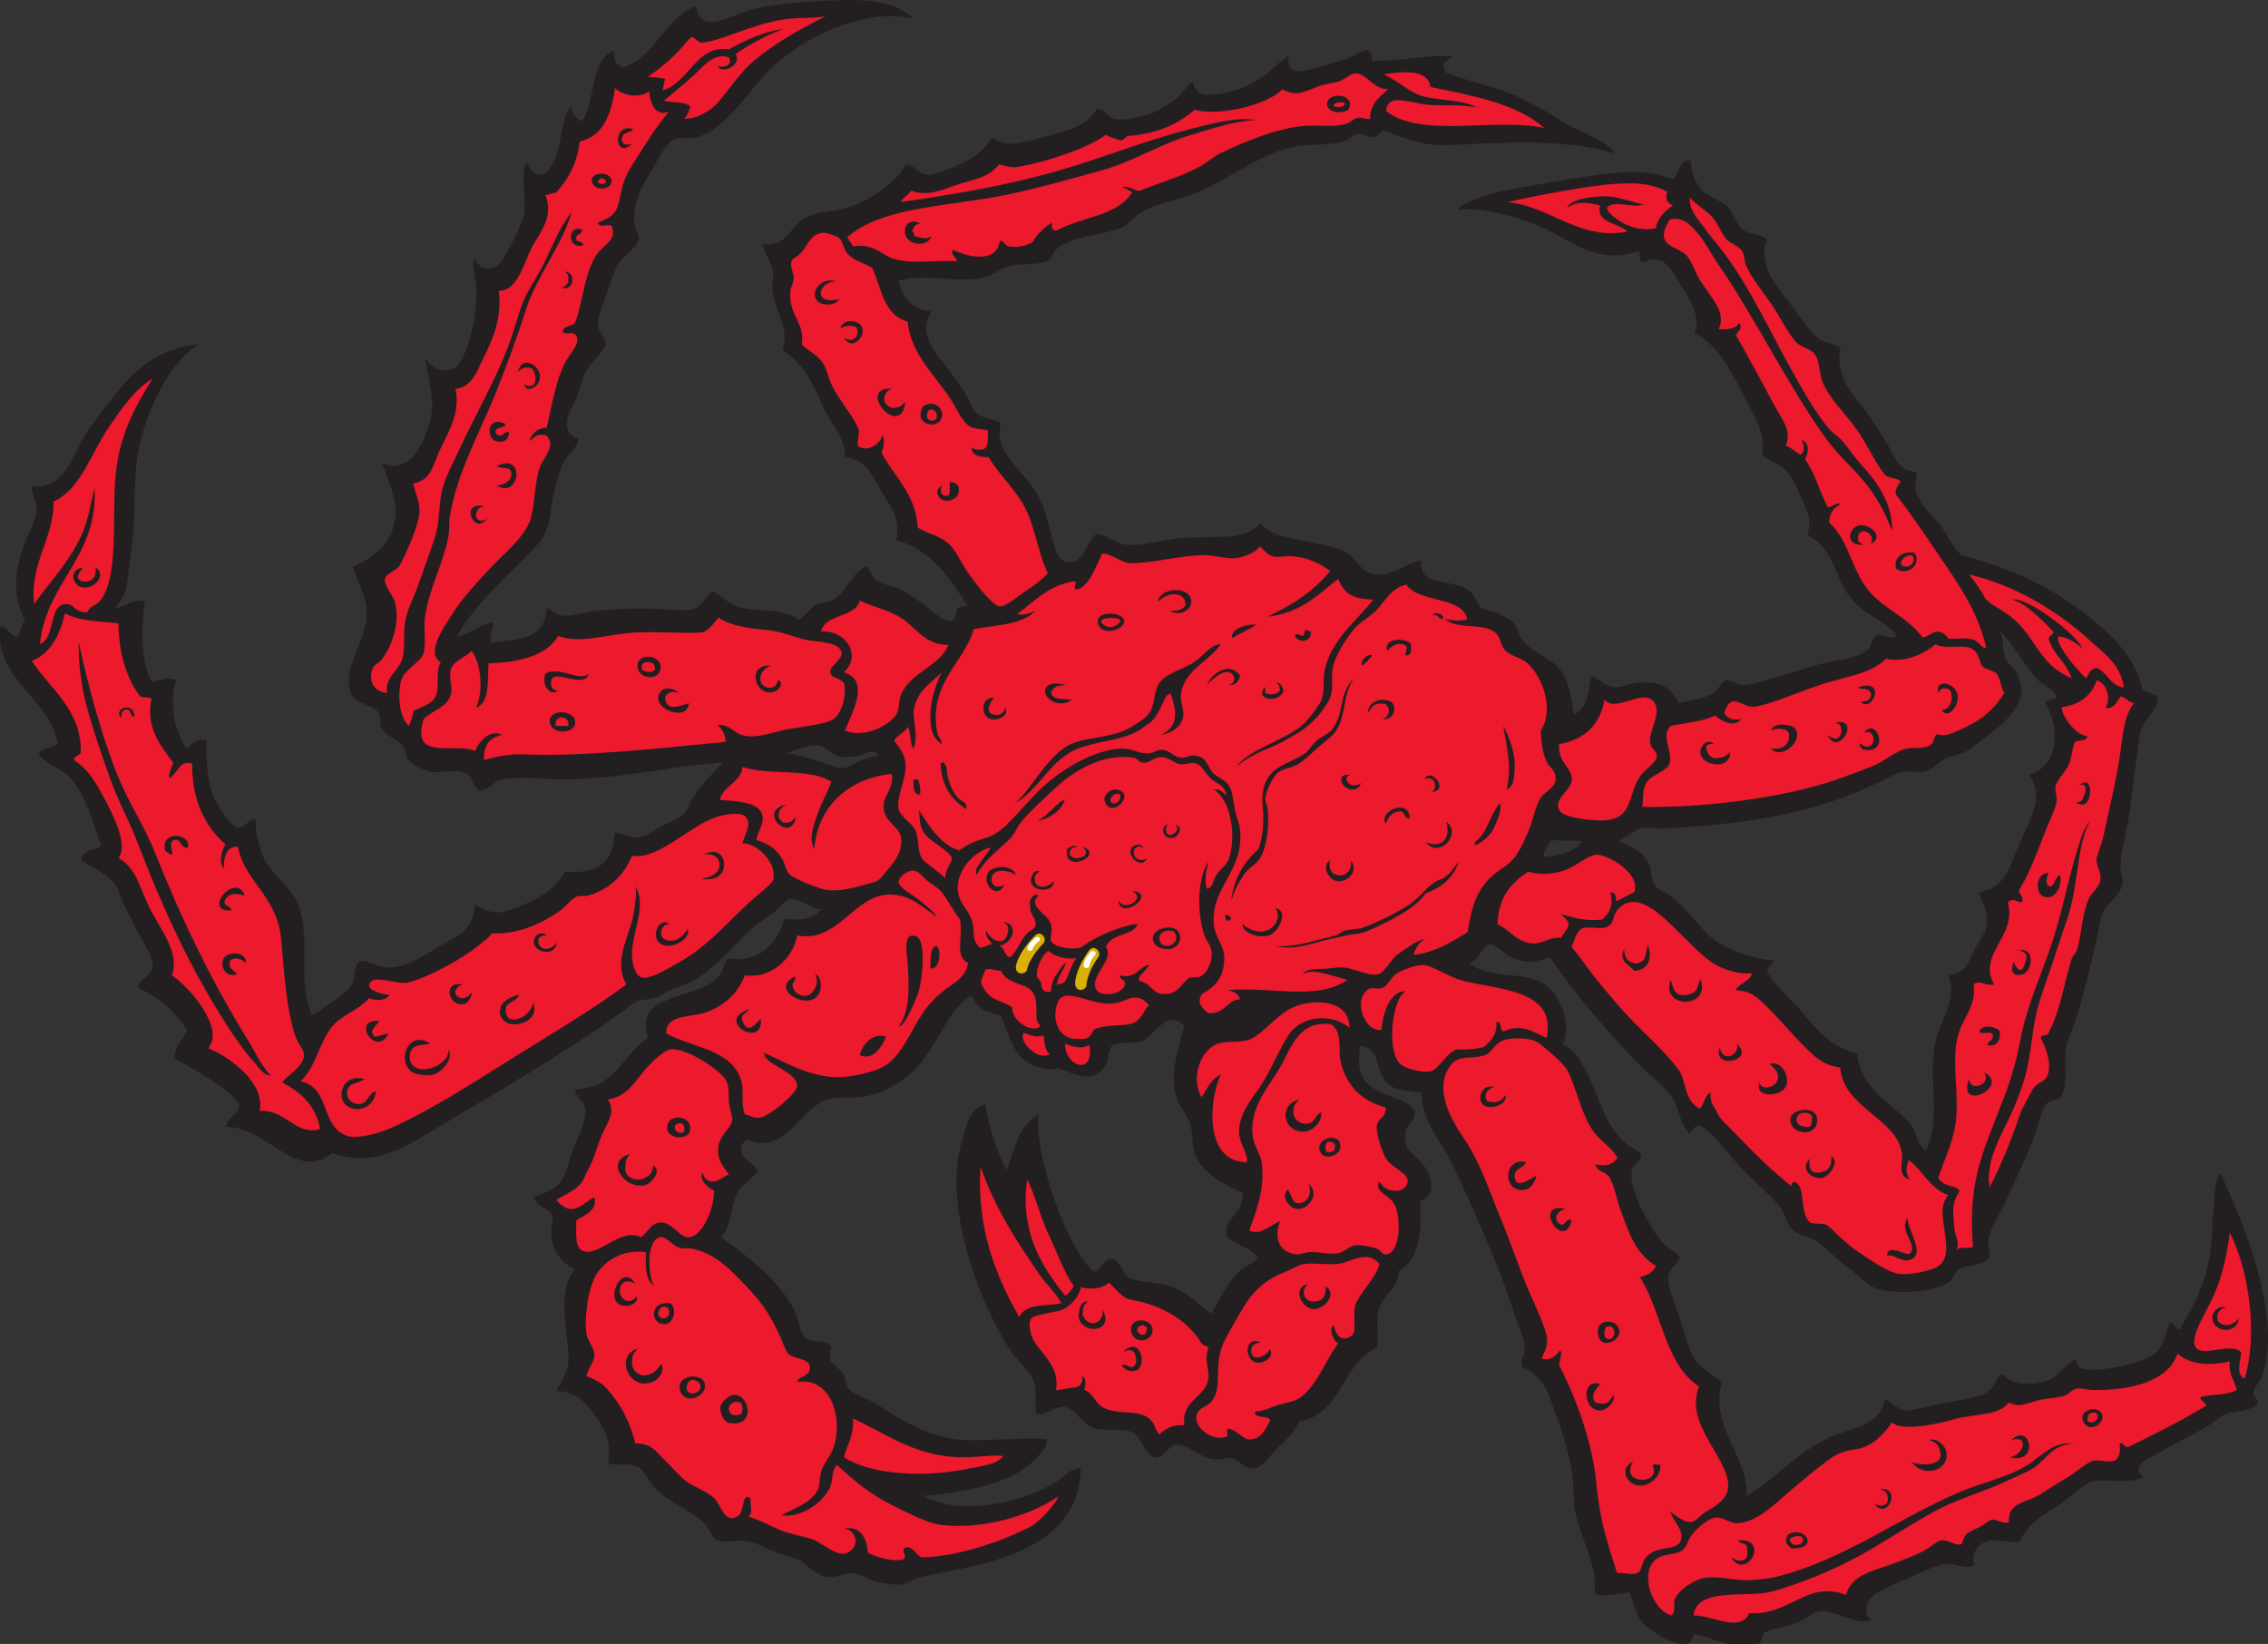
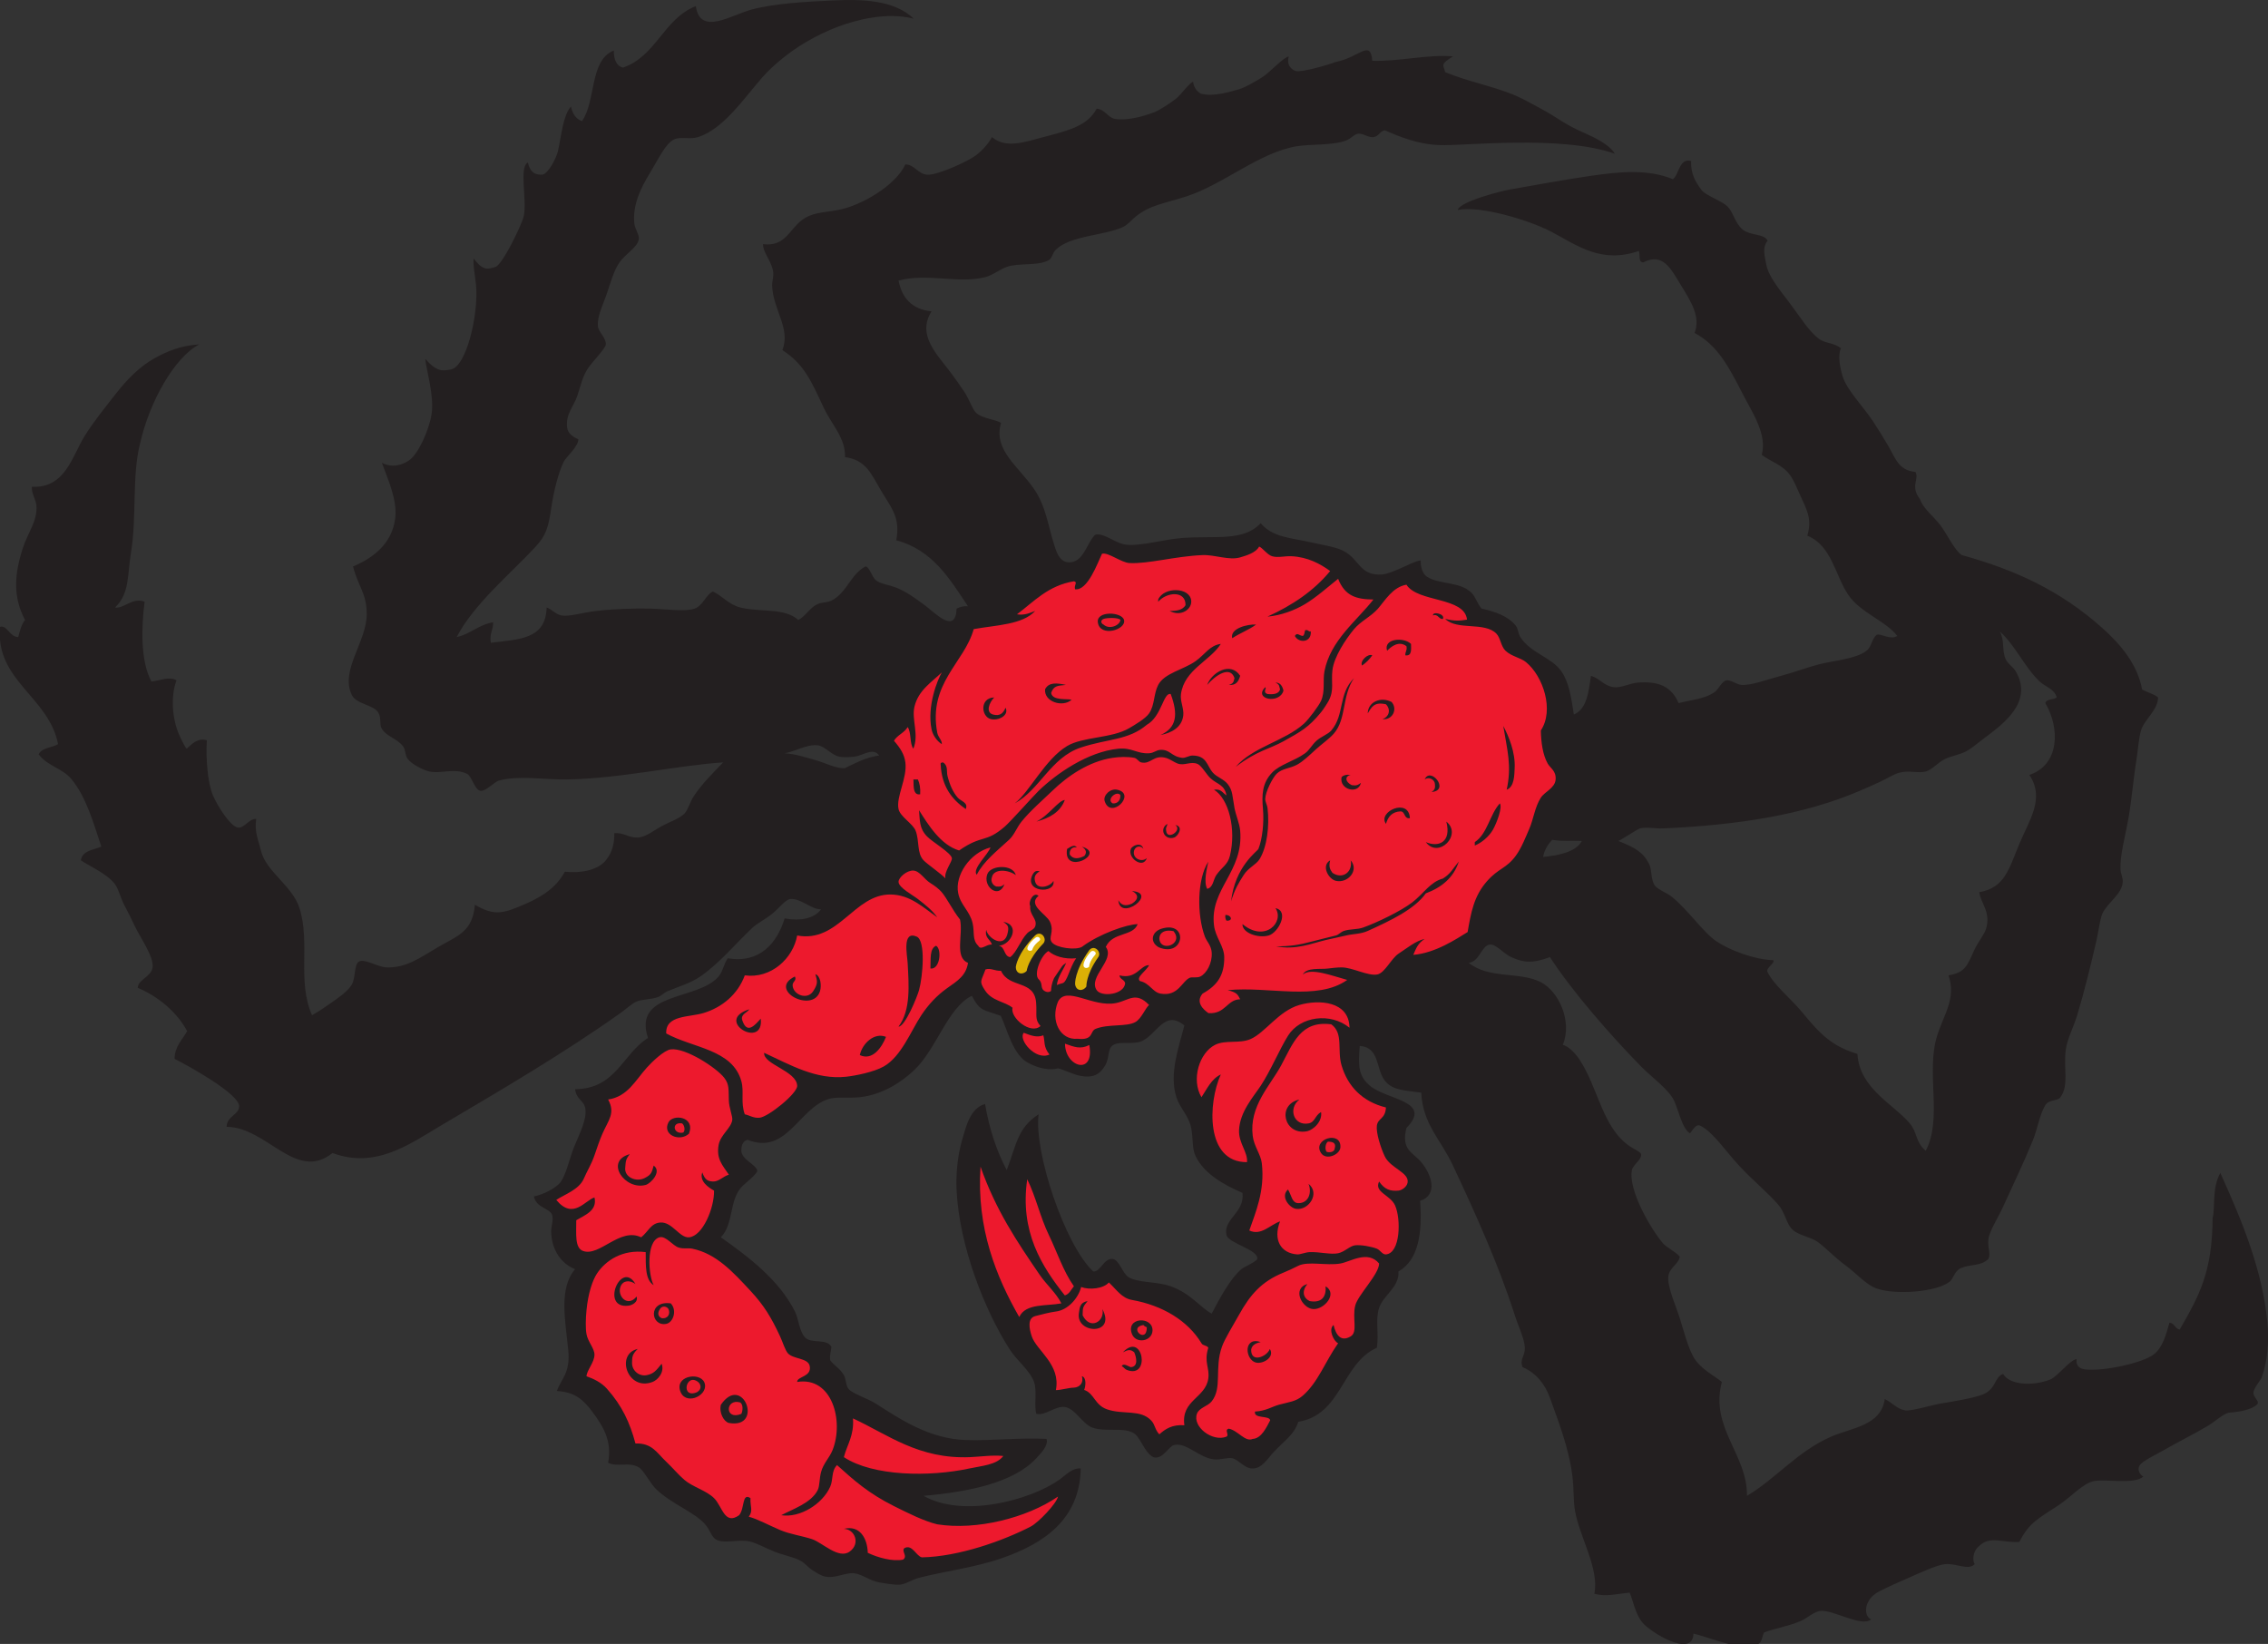
<svg xmlns="http://www.w3.org/2000/svg" viewBox="0 0 787 570.387" height="570.387" width="787" xml:space="preserve" id="svg2" version="1.1">
  <rect x="0" y="0" width="787" height="570.387" fill="#333333" stroke="none" />
  <defs id="defs6" />
  <g transform="matrix(1.333,0,0,-1.333,0,570.387)" id="g10">
    <g transform="scale(0.1)" id="g12">
      <path id="path14" style="fill:#231f20;fill-opacity:1;fill-rule:evenodd;stroke:none" d="m 0,2647.34 c 18.84,5.36 24.766,-26.14 47.434,-26.68 4.508,16.25 8.172,33.34 17.785,44.47 -32.77,61.67 -27.211,120.94 -5.926,186.77 13.191,40.81 38.133,70.3 35.574,109.69 -1.191,18.35 -13.426,32.29 -11.859,50.4 86.25,-4.54 104.242,77.95 136.371,130.44 22.562,36.86 53.859,75.37 83.008,112.65 28.758,36.78 62.597,71.07 100.793,91.9 30.984,16.91 65.136,32.29 115.621,35.57 -64.238,-33.1 -129.84,-149.35 -154.156,-257.91 -21.672,-85.31 -8.098,-189.87 -23.723,-284.6 -9.668,-58.63 -3.102,-105.9 -41.504,-142.29 21.91,-4.32 46.289,27.74 77.082,14.82 -8.379,-62.98 -11.629,-153.81 17.785,-207.52 22.281,2.11 46.531,14.43 65.223,2.96 -15,-39.34 -12.141,-96.25 5.926,-139.33 4.515,-10.76 17.179,-36.88 20.754,-38.54 14.273,13.9 30.445,28.97 52.324,21.8 -2.961,-43.4 1.508,-109.75 15.863,-143.35 11.91,-27.87 43.605,-77.14 62.258,-83 18.558,-5.84 30.086,22.79 50.371,21.8 -5.461,-34.69 6.519,-56.89 11.883,-81.1 12.297,-55.54 82.25,-92.35 100.793,-151.19 28.664,-90.95 -6.688,-190.37 32.609,-278.66 19.481,10.97 34.699,21.58 50.399,32.6 15.449,10.84 43.351,29.6 53.363,47.44 9.371,16.7 5.957,51.53 17.789,59.28 13.855,9.1 50.324,-13.94 71.14,-14.81 53.49,-2.26 89.85,26.35 136.38,53.36 50.34,29.22 89,39.33 94.86,109.69 50.46,-29.63 73.04,-23.64 133.41,2.96 46.53,20.5 79.57,44.11 100.79,83.01 36.54,-4.14 84.19,1.91 106.72,29.64 17,20.92 22.32,43.77 21.99,70.79 25.48,1.67 37.33,-12.55 61.02,-11.49 20.52,0.89 41.28,17.98 62.26,29.64 16.78,9.33 47.32,19.89 59.29,32.61 9.55,10.15 14.75,30.67 23.71,44.47 21.16,32.57 51.65,62.17 77.09,88.93 -122.91,-8.43 -267.78,-42.12 -406.15,-44.46 -58.68,-1 -125.49,11.26 -177.87,-2.97 -10.44,-2.83 -34.54,-28.54 -47.43,-26.68 -15.89,2.28 -22.5,38.21 -35.58,44.47 -33.01,15.78 -68.52,-0.85 -97.83,5.93 -16.11,3.72 -45.14,18.28 -56.33,32.61 -7.09,9.08 -5.27,23.84 -11.86,32.61 -16.13,21.49 -44.53,25.59 -56.321,47.43 -6.172,11.43 0.641,26.06 -8.895,41.5 -11.597,18.79 -56.886,21.55 -68.183,44.47 -31.727,64.35 38.25,137.93 38.539,210.49 0.215,54.78 -22.348,72.17 -35.574,124.51 51.808,21.74 101.114,58.8 109.684,124.51 6.39,48.97 -19.91,103.97 -34.595,145.32 24.935,-12.91 49.165,-7.78 70.175,5.87 23.98,15.6 53.14,79.67 59.29,121.55 6.79,46.24 -12.55,108.86 -16.81,143.36 30.35,-34.42 44.51,-31.99 67.2,-27.74 40.39,7.57 72.22,144.34 65.22,219.37 -1.77,19.08 -8.79,56.49 -5.91,69.25 25.44,-34.46 37.91,-26.8 56.32,-21.82 18.27,4.95 70.25,112.71 74.11,133.41 8.17,43.85 -12.96,126.63 10.4,138.39 4.76,-19.87 13.29,-32.58 37.03,-31.66 14.75,0.56 37.16,42.31 41.5,62.26 8.9,40.86 13.27,92.34 33.64,115.15 4.12,-18.61 12.21,-31.76 28.62,-38.08 37.1,51.84 19.06,158.81 83,183.8 -0.49,-23.72 7.38,-40.56 23.72,-44.46 86.81,29.8 105.96,127.25 189.73,160.08 10.89,-78.26 92.41,-23.02 145.27,-8.89 60.03,16.04 142.05,20.47 213.45,23.71 67.9,3.09 156.32,2.9 208.46,-47.48 -72.27,18.46 -153.2,-4.59 -196.61,-20.7 -28.43,-10.56 -59.55,-25.77 -85.97,-41.51 -36.41,-21.68 -81.21,-55.7 -112.65,-91.9 -48.66,-56 -100.87,-133.33 -166.02,-154.15 -20.97,-6.71 -44.45,1.85 -62.25,-5.93 -22.44,-9.8 -42.27,-53.6 -62.25,-85.97 -25.56,-41.41 -46.48,-85.63 -41.51,-133.41 1.35,-12.99 12.65,-28.26 11.85,-38.54 -1.73,-22.44 -32.88,-37.69 -50.39,-62.25 -13.66,-19.17 -22.3,-48.96 -32.61,-80.05 -9.11,-27.48 -25.93,-59.53 -23.72,-85.97 1.28,-15.22 21.47,-30.06 20.75,-47.43 -0.39,-9.64 -32.7,-42.97 -44.46,-59.29 -16.12,-22.37 -20.68,-46.97 -29.65,-74.12 -9.52,-28.82 -31.02,-47.36 -26.68,-83.01 1.81,-14.89 13.69,-23.76 29.19,-30.59 0.14,-19.21 -32.45,-46.51 -38.08,-58.34 -16.57,-34.8 -27.05,-83.98 -32.61,-121.55 -7.3,-49.29 -13.29,-70.42 -41.51,-100.8 -63.52,-68.36 -160.79,-149.25 -204.55,-234.2 36.49,7.98 56.64,32.3 94.86,38.55 0.52,-20.28 -10.04,-29.49 -5.92,-53.37 74.07,9.26 142.91,8.68 145.26,91.91 11.46,-3.48 24.2,-18.17 38.54,-20.76 20.78,-3.74 53.99,7.56 91.9,11.86 47.44,5.38 97.84,6.81 139.34,5.93 37.37,-0.79 90.3,-8.87 115.61,0 21.49,7.52 30.46,37.86 47.44,44.47 23.44,-10.32 41.25,-34.07 71.14,-41.5 52.65,-13.1 115.44,0.11 151.19,-32.62 20.96,11.62 28.62,31.26 50.4,41.51 10.62,4.99 24.33,3.38 35.58,8.9 40.39,19.76 49.94,68.85 88.94,88.93 10.05,-0.55 16.57,-27.02 26.68,-35.58 12.24,-10.36 35.5,-12 56.32,-20.75 24.56,-10.31 46.82,-26.54 71.15,-44.47 26.64,-19.61 80.46,-77.88 83.01,-8.89 8.04,3.83 16.46,7.25 29.65,5.93 -47.72,71.85 -92.35,146.79 -186.77,171.94 11.26,59.05 -12.63,83.92 -38.54,127.48 -26.84,45.12 -39.46,81.43 -94.87,88.93 1.49,50.67 -34.36,83.38 -56.32,130.45 -32.24,69.07 -50.19,111.22 -106.73,148.22 22.42,56.86 -25.07,105.38 -26.68,168.98 -0.24,9.25 3.97,22.05 2.96,32.61 -2.69,28.38 -26.56,50.5 -26.68,74.12 57.57,-7.26 68.06,37.57 100.8,62.26 27.77,20.93 53.78,19 94.86,26.68 61.47,11.48 150.29,64.82 174.91,118.58 23.17,0.11 32.75,-24.78 56.33,-26.68 27.16,-2.19 107.73,35.22 127.48,50.39 18.99,14.59 34.29,33.24 41.5,47.44 38.36,-31 82.97,-13.29 145.26,2.96 57.55,15.01 104.75,27.93 127.48,71.15 23.37,-3.06 28.43,-23.01 47.43,-26.68 26.64,-5.15 69.73,4.35 103.75,17.78 12.27,4.85 41.53,23.69 56.33,35.58 11.12,8.92 35.84,42.69 43.52,43.03 1.42,-18.48 16.4,-29.8 21.72,-31.17 31.01,-8.06 73.61,5.08 97.81,11.86 15.64,4.37 42.4,19.93 62.27,32.61 17.34,11.07 55.64,52.8 67.24,52.41 -6.87,-21.69 7.29,-34.57 18.73,-37.59 15.1,-3.99 85.31,16.47 103.75,23.72 60.2,11.11 90.28,60.41 94.87,2.96 69.59,-2.3 146.58,17.43 210.05,11.36 -34.61,-21.3 -24.59,-21.9 -20.31,-41 59.96,-24.43 115.65,-34.39 171.93,-56.33 26.49,-10.32 52.33,-25.25 77.09,-38.54 46.8,-25.11 57.93,-39.08 112.78,-63.16 22.71,-9.98 65.33,-29.3 79.86,-54.35 -139.37,49.92 -398.34,19.47 -456.48,22.64 -55.53,1.65 -104.03,21.77 -142.31,38.54 -15.25,-3.85 -14.27,-15.41 -29.65,-17.78 -12.54,-1.94 -25.86,9.69 -38.53,8.89 -11.78,-0.74 -18.24,-12.35 -32.62,-17.79 -34.57,-13.07 -90.76,-9.01 -127.46,-14.82 -97.05,-15.37 -191.56,-99.23 -287.58,-130.44 -58.94,-19.16 -95.29,-22.2 -133.4,-53.36 -11.39,-9.32 -19.9,-20.82 -32.61,-26.68 -48.76,-22.52 -137.33,-21.89 -174.91,-59.3 -8.51,-8.46 -9.21,-21.72 -17.78,-26.68 -28.29,-16.34 -76.61,-6.16 -109.69,-17.79 -18.66,-6.55 -35.97,-21.58 -56.33,-26.68 -70.73,-17.7 -149.79,11.5 -225.3,-8.89 9.15,-46.18 35.64,-75.02 85.97,-80.04 -39.02,-61.99 14.42,-111.64 50.4,-160.09 10.73,-14.44 23.23,-31.65 35.57,-50.39 11.5,-17.46 20.57,-44.46 29.65,-53.37 15.71,-15.42 52.06,-17.41 65.21,-26.68 -20.92,-70.41 45.41,-112.68 85.98,-171.94 31.56,-46.09 36.06,-95.01 53.36,-148.23 5.79,-17.81 15.29,-49.03 47.43,-41.5 30.64,7.17 39.54,55.4 59.29,71.15 26.3,3.93 51.48,-24.39 83.01,-26.68 39.21,-2.87 93.8,14.1 142.3,17.79 87.07,6.6 159.25,-9.98 204.55,38.53 31.87,-37.35 75.97,-37.37 133.42,-50.4 25.58,-5.79 59.84,-10.95 80.03,-20.75 45.18,-21.9 42.74,-67.08 103.75,-62.26 12.35,0.99 33.03,10.04 44.48,14.83 9.39,3.92 47.36,23.03 54.9,21.26 -0.51,-14.2 3.91,-34.01 16.25,-42.01 32.11,-20.79 85.66,-12.11 115.62,-41.5 11.63,-11.41 14.61,-27.94 26.68,-41.51 33.17,-7.32 69.03,-19.06 88.93,-44.47 6.58,-8.4 5.64,-19.94 11.86,-29.65 26.83,-41.91 81.32,-52.44 106.73,-88.93 20.3,-29.16 25.75,-68.66 32.6,-112.66 34.12,14.32 38.32,58.53 44.47,100.8 25.08,-7.62 32.54,-25.92 59.3,-29.64 18.69,-2.6 41.88,10.24 62.25,11.86 54.76,4.32 87.73,-9.79 106.74,-53.37 29.31,8.05 68.55,10.15 94.86,29.65 9.2,6.83 17.19,27.2 29.65,29.64 10.58,2.08 26.87,-11.03 38.53,-11.86 26.64,-1.88 66.96,14.1 103.75,23.72 32.95,8.61 66.68,21.55 97.83,29.65 39.87,10.36 96.51,13.78 124.52,35.57 13.98,10.89 13.34,31.42 26.68,41.5 10.66,4.22 35.27,-14.62 53.36,-2.96 -29.09,38.7 -96.04,60.3 -127.47,106.72 -34.19,50.49 -43.35,128.94 -106.73,154.16 13.02,44.18 -1.43,67.09 -17.78,103.76 -8.63,19.33 -17.38,40.26 -26.68,53.36 -19.82,27.87 -53,36.66 -74.12,53.37 14.42,53.59 -24.14,109.02 -50.39,160.08 -34,66.12 -64.2,125.64 -124.51,157.12 16.43,42.43 -9.77,82.23 -35.59,124.51 -26.3,43.13 -46.79,85.3 -97.83,59.3 -14.24,-0.41 -7.17,20.49 -11.85,29.64 -98.23,-33.79 -159.52,14.19 -228.27,50.4 -56.99,30 -185.56,68.47 -243.06,56.25 5.33,22.08 112.85,49.34 136.33,53.44 66.75,11.63 141.48,25.59 210.48,35.57 76.2,11.02 149.42,17.86 213.46,-8.89 16.51,13.05 16.29,55.68 47.42,47.43 -1.58,-34.96 12.7,-55.81 26.6,-75.06 10.81,-14.95 53.11,-28.22 68.27,-43.52 15.07,-15.2 19.41,-43.03 38.55,-59.29 20.08,-17.09 56.52,-10.55 65.72,-29.64 -15.09,-18 -7.28,-41.88 -3.47,-62.27 5.8,-30.99 34.9,-65.68 59.29,-97.82 28.13,-37.06 50.53,-74.69 77.07,-94.87 17,-12.91 40.45,-10.12 57.86,-25.17 -8.73,-18.13 -2.29,-50.33 4.41,-72.66 10.8,-36.05 54.49,-79.45 80.04,-118.58 13.22,-20.26 25.7,-40.43 38.53,-62.26 18.91,-32.15 26.82,-64.44 71.16,-68.18 10.13,-20.54 -14.55,-36.7 11.85,-71.15 7.76,-24.07 35.18,-44.09 53.36,-68.19 16.95,-22.45 36.78,-65.3 55.39,-77.14 137.99,-37.98 256.27,-92.1 365.59,-189.67 45.53,-40.64 91.11,-92.63 103.75,-160.08 12.95,-7.82 30.33,-11.17 41.5,-20.75 -0.39,-33.26 -36.23,-58.06 -44.47,-85.98 -6.02,-20.45 -8.46,-57.02 -11.86,-77.08 -7.44,-44.12 -11.73,-99.67 -20.74,-151.19 -8.59,-49.15 -22.3,-95.55 -20.76,-133.4 0.41,-9.95 6.68,-22.38 5.94,-32.62 -2.44,-33.28 -40.76,-54.3 -53.36,-83.01 -5.63,-12.76 -11.29,-52.91 -14.83,-68.18 -14.92,-64.34 -31.64,-133.56 -50.41,-195.65 -8.79,-29.16 -25.97,-62.3 -29.63,-88.94 -6.83,-49.68 9.4,-94.18 -14.8,-125.55 -7.17,-9.29 -29.14,-4.44 -38.57,-19.71 -14.98,-24.29 -19.91,-60.89 -32.6,-91.91 -24.65,-60.2 -48.65,-109.1 -77.09,-171.94 -13.71,-30.32 -36.21,-63.79 -38.54,-85.98 -2.26,-21.77 6.88,-37.37 0,-50.39 -20.47,-19.665 -45.27,-12.848 -71.15,-23.719 -17.03,-7.156 -20.23,-28.348 -29.63,-35.574 -35.9,-27.571 -141.44,-34.61 -189.74,-17.786 -28.4,9.895 -53.66,40.176 -80.04,59.289 -29.91,21.66 -53.69,48.09 -74.12,62.25 -22.64,15.7 -55.63,16.44 -71.14,38.55 -10.39,14.77 -16.03,40.06 -29.65,56.32 -25.39,30.32 -66.68,63.9 -103.76,103.76 -34.07,36.61 -67.8,87.88 -100.79,103.76 -9.55,4.6 -16.15,-5.74 -26.64,-19.87 -19.98,10.54 -30.66,62.11 -41.56,85.09 -13.93,29.41 -59.43,61.8 -85.96,88.94 -81.32,83.18 -178.86,194.97 -237.16,284.6 -40.39,-14.88 -64.46,-16.68 -100.81,0 -21.25,9.75 -39.94,35.12 -56.32,32.6 -21.35,-3.27 -26.8,-45.27 -54.32,-47.4 52.87,-42.93 132.7,-22.25 187.73,-50.43 46.74,-23.92 82.56,-102.08 57.27,-163.07 14.94,-3.67 32.56,-21.83 43.52,-38.52 49.41,-75.24 59.1,-176.4 130.45,-225.3 10.72,-7.35 28.39,-14.78 29.64,-20.75 2.87,-13.96 -20.93,-27.15 -23.73,-41.51 -10.35,-53.39 51.98,-156.89 80.06,-189.72 10.9,-12.76 32.85,-21.67 44.45,-35.58 -2.05,-18.036 -26.89,-29.044 -29.62,-50.399 -3.5,-27.141 18.57,-74.883 29.62,-109.688 11.06,-34.726 20.57,-73.984 35.59,-100.8 17.64,-31.485 53.71,-48.321 74.1,-65.215 -32.09,-118.703 66.99,-189.27 65.24,-296.457 73.18,42.675 130.93,115.566 219.37,154.16 52.87,23.066 130.02,28.379 139.34,97.824 19.51,-9.375 31.58,-25.91 53.36,-29.641 14.33,-2.461 71.29,14.356 91.89,17.786 31.64,5.261 88.46,14.519 111.25,24.226 34.42,14.668 28.46,45.117 51.8,52.852 15.1,-27.754 74.35,-32.852 121.56,-14.825 20.2,7.715 51.86,51.731 69.73,53.418 -3.05,-19.793 11.27,-25.476 22.17,-26.738 48.35,-5.586 149.25,16.914 177.87,38.547 24.37,18.418 32.26,51.297 41.5,83.008 13.67,-1.164 13.97,-15.684 26.68,-17.793 52.5,90.906 84.71,151.015 85.7,290.535 7.05,23.64 -2.38,77.18 20,117.26 56.84,-125.83 109.63,-252.365 122.58,-390.002 4.44,-47.082 0.69,-99.875 -14.82,-142.305 -3.03,-8.254 -15.06,-19.551 -20.76,-35.578 -5.2,-14.59 17.22,-25.75 8.96,-34.531 -12.71,-13.535 -45.18,-19.813 -74.18,-21.785 -16.8,-4.551 -35.8,-23.653 -56.33,-35.579 -39.88,-23.191 -76.68,-41.308 -118.57,-65.222 -17.97,-10.246 -49.14,-24.953 -56.33,-35.578 -7.99,-11.766 -0.41,-24.16 8.98,-30.137 -23.65,-20.633 -96.03,-5.809 -127.57,-11.367 -28.93,-5.098 -59.42,-40.653 -91.9,-62.254 -52.91,-35.188 -76.95,-44.629 -103.22,-96.32 -42.13,-2.723 -77.21,16.836 -104.3,-10.399 -18.88,-15.324 -17.28,-39.883 -11.85,-47.433 -17.09,-17.247 -46.25,2.57 -77.09,0 -20.76,-1.739 -66.49,-22.899 -94.87,-35.575 -17.5,-7.824 -36.07,-15.441 -59.27,-26.679 -19.16,-9.278 -37.27,-16.739 -47.44,-38.547 -5.57,-11.914 -8.11,-34.676 8.96,-42.989 -24.36,-20.691 -97.29,24.426 -130.51,22.238 -18.14,-1.192 -35.78,-19.375 -53.36,-26.68 -35.21,-14.621 -65.95,-18.555 -94.86,-29.648 -5,-9.824 -4.92,-24.738 -14.82,-29.641 -56.66,-17.996 -115.71,14.434 -168.99,26.68 -1.03,-64.754 -112.36,3.332 -133.42,29.648 -18.49,23.117 -23.83,57.363 -32.59,77.07 -34.03,-3.132 -60.45,-11.414 -91.9,-2.957 13.54,64.93 -38.98,148.758 -50.41,216.407 -4.3,25.535 -2.75,52.468 -5.92,83.007 -8.1,77.86 -40.66,158.075 -59.29,210.489 -13.32,37.461 -37.66,65.75 -71.16,80.039 -8.51,20.027 6.57,28.699 5.94,50.398 -0.64,22.403 -17.69,57.805 -26.68,85.977 -41.31,129.355 -103.01,265.842 -161.03,389.382 -31.45,66.98 -77.99,106.47 -82.07,188.7 -44.63,6.38 -78.36,5.45 -97.84,35.58 -19.59,30.33 -12.2,82.85 -62.24,85.97 -3.89,-49.3 -4.65,-77.65 26.68,-103.76 44.47,-37.06 164.14,-39.33 94.86,-109.69 -14.75,-57.84 17.75,-64.01 38.54,-88.94 26.75,-32.05 44.82,-85.37 -2.97,-100.79 6.5,-86.55 -5.37,-154.714 -56.33,-183.804 2.97,-40.82 -39.69,-61.867 -50.39,-94.863 -10.35,-31.887 0.08,-65.559 -5.92,-103.762 -91.68,-40.742 -90.7,-174.129 -204.57,-192.695 -9.79,-32.598 -35.16,-48.348 -62.25,-77.078 -18.67,-19.785 -31.71,-44.121 -56.32,-44.465 -21.64,-0.313 -36.68,23.371 -53.36,26.68 -12.56,2.492 -31.37,-4.832 -47.45,-2.969 -39.55,4.601 -71.05,44.355 -103.24,37.57 -15.11,-3.183 -29.55,-38.32 -53.79,-32.09 -18.38,8.094 -27.5,33.68 -42.55,54.325 -22.21,29.308 -79.67,8.761 -117.62,23.203 -25.4,9.668 -44.61,49.953 -71.15,53.359 -25.22,3.254 -49.78,-23.203 -74.11,-17.781 -6.54,22.801 2.6,59.082 -5.93,83.008 -10.45,29.316 -44.93,56.179 -62.25,83.007 -66.24,102.567 -131.88,269.625 -139.34,415.035 -2.17,42.26 2.48,91.7 14.82,133.4 9.47,32.02 20.41,81.69 59.29,91.91 11.01,-65.08 30.13,-122.06 56.33,-171.95 25.66,66.18 27.37,108.94 83.01,145.27 -12.49,-97.66 68.43,-340.59 142.3,-409.114 19.38,-1.437 26.79,34.774 50.39,32.614 16.87,-1.55 25.97,-38.075 41.51,-47.438 25.62,-15.43 72.41,-10.617 109.68,-23.711 51.87,-18.223 76.99,-55.449 106.74,-71.152 20.64,39.695 48.94,91.601 77.07,115.613 5.8,4.953 40.37,20.371 41.5,26.688 4.28,24.05 -74.98,40.25 -80.04,62.26 -9.55,41.6 48.21,58.23 41.51,109.68 -46.61,20.43 -98.64,48.23 -121.55,94.87 -10.43,21.2 -6.01,43.68 -11.87,74.11 -6,31.32 -29.44,51.55 -38.54,80.05 -19.65,61.56 7.03,131.98 20.76,186.76 -52.44,42.83 -71.58,-25.01 -112.65,-41.5 -18.81,-7.55 -51.29,-0.85 -67.23,-6.92 -23.71,-9.03 -12.15,-32.37 -26.66,-56.29 -12.7,-20.94 -29.31,-34.71 -69.59,-25.2 -9.06,1.51 -43.49,16.71 -52.97,18.32 -19.14,-5.97 -50.72,-0.54 -75.61,13.36 -41.34,19.18 -56.48,88.71 -73.16,123.16 -46.8,17.43 -52.95,10.53 -75.45,52.27 -62.73,-30.79 -91.48,-137.58 -149.28,-192.82 -31.85,-30.43 -82.51,-64.75 -142.3,-71.14 -29.64,-3.17 -60.17,2.07 -82.07,-4.94 -76.72,-24.53 -109.28,-146.8 -210.17,-105.78 -10.02,-3.14 -16.21,-11.01 -16.07,-28.62 0.18,-23.9 41.11,-36.51 41.5,-53.36 -7.07,-13.13 -30.61,-30.24 -39.62,-39.55 -34.51,-35.62 -20.8,-96.79 -55.24,-132.4 73.27,-51.78 151.18,-110.867 192.69,-192.695 10.03,-19.754 11.27,-52.559 26.68,-68.184 16.59,-16.805 55.35,-1.785 68.19,-23.711 -0.22,-12.625 -4.96,-20.742 -2.97,-35.574 11.79,-15.129 25.25,-20.91 35.58,-38.547 5.8,-9.91 4.67,-26.445 11.85,-35.574 10.11,-12.832 49.95,-24.973 71.16,-38.535 65.36,-41.797 140.07,-91.77 234.2,-94.864 69.21,-2.285 137.26,6.504 210.48,2.957 5.32,-17.226 -14.1,-36.765 -26.68,-50.39 -59.09,-64.024 -176.69,-87.696 -293.49,-97.832 102.01,-58.309 277.06,-11.797 352.78,41.504 17.41,12.257 34.54,32.082 56.32,29.648 -2.48,-131.688 -94.25,-195.234 -207.52,-234.207 -69.89,-24.055 -146.31,-32.883 -213.44,-50.391 -20.29,-5.293 -35,-17.023 -50.4,-17.793 -15.78,-0.781 -38.11,3.34 -53.36,5.926 -23.88,4.063 -44.54,21.496 -65.22,23.723 -22.03,2.371 -49.32,-13.848 -74.11,-8.899 -13.51,2.707 -24.55,10.832 -35.58,17.793 -9.86,6.223 -17.72,17.004 -29.64,23.711 -16.53,9.297 -43.85,14.016 -68.19,23.723 -23.42,9.336 -46.97,22.82 -65.22,26.68 -27.38,5.781 -62.56,-5.579 -83.01,2.968 -15.46,6.453 -16.85,22.149 -29.64,38.536 -26.15,33.484 -89.1,54.617 -130.44,94.863 -15.18,14.785 -32.14,49.101 -44.48,56.328 -25.91,15.203 -55.66,-0.031 -80.04,11.855 10.69,57.11 -12.56,94.539 -41.5,133.407 -22.11,29.699 -44.96,51.289 -91.9,53.359 10.36,30.938 35.65,45.949 29.65,106.73 -7.55,76.395 -25.28,160.262 17.79,210.477 -36.01,14.18 -61.28,49.768 -62.26,97.828 -0.28,13.73 6,27.35 2.96,41.51 -4.32,20.13 -41.39,18.36 -47.97,49.9 28.48,6.5 52.52,20.29 65.76,33.11 16.58,16.06 26.9,65.73 38.54,94.86 13.63,34.13 34.16,71.72 29.65,100.8 -3.34,21.48 -23.2,22.71 -26.68,50.4 106.66,1.04 123.5,91.92 189.73,133.4 -40.16,121.49 130.09,96.5 183.8,160.09 11.39,13.48 12.17,29.09 23.71,47.43 82.15,-14.15 128.39,38.19 148.23,103.76 40.65,-7.69 77.71,-0.3 94.87,23.72 -24.66,-1.21 -52.59,29.08 -80.05,26.68 -12.84,-1.13 -28.22,-23.16 -47.43,-38.55 -18.12,-14.49 -38.65,-24.66 -50.4,-35.56 -44.32,-41.12 -83.71,-90.77 -136.37,-127.48 -25.19,-17.56 -57.19,-26.37 -85.97,-38.54 -8.46,-3.58 -15.84,-11.88 -23.71,-14.82 -19.02,-7.1 -40.63,-5.35 -56.33,-11.86 -11.76,-4.88 -26.67,-19.14 -41.51,-29.65 -149.44,-105.91 -305,-196.99 -468.39,-293.49 -79.34,-46.86 -168.685,-113.35 -281.642,-71.14 -95.41,-76.18 -170.335,67.44 -275.703,68.18 1.282,29.49 31.578,29.62 32.614,53.36 1.367,31.36 -131.204,105.34 -167.93,123.46 -0.406,32.03 21.539,51.63 32.598,72.18 -25.993,49.11 -75.465,90.62 -128.516,112.67 0.293,21.87 35.242,28.42 38.539,53.37 3.727,28.17 -33.066,78.66 -47.43,109.69 -8.019,17.31 -16.48,34.2 -26.679,53.36 -9.371,17.58 -13.969,40.23 -23.723,53.36 -20.281,27.31 -66.027,46.66 -88.934,62.25 4.032,25.62 32.469,26.83 53.364,35.58 -21.25,64.08 -39.606,128.83 -77.078,174.91 -24.004,29.51 -62.665,34.24 -85.973,65.21 7.824,17.87 34.496,16.9 50.394,26.68 C 126.875,2466.08 -12.195,2506.45 0,2647.34 Z m 4212.64,-557.33 c 4.02,0.5 50.5,31.1 56.32,32.61 17.45,4.55 40.67,-0.82 59.3,0 196.92,8.66 366.53,35.38 512.85,97.83 16.88,7.2 35.96,15.58 53.38,23.72 16.99,7.94 35.39,19.9 50.39,23.71 26.04,6.61 47.35,-2.38 68.19,2.97 16.34,4.19 31.79,23.85 50.39,32.61 19.2,9.04 38.77,10.82 56.33,20.75 15.41,8.71 28.76,20.85 44.47,32.61 48.49,36.31 130.12,93.99 83.01,174.91 -6.86,11.77 -21.23,19.4 -26.68,32.61 -9.81,23.78 -1.64,47.12 -14.83,71.15 41.25,-37.3 63.62,-92.12 103.77,-130.44 14.65,-13.98 38.48,-18.85 44.45,-41.5 -8.34,-6.48 -26.64,-3.01 -29.64,-14.83 38.08,-63.73 38.08,-160.35 -41.51,-186.77 40.94,-61.52 0.16,-116.57 -26.68,-180.84 -26.93,-64.56 -37.17,-112.75 -103.75,-124.51 3.46,-28.35 30.53,-50.94 17.8,-94.86 -4.28,-14.74 -20.61,-34.08 -29.65,-53.36 -19.2,-40.93 -23.03,-60.78 -68.19,-68.18 20.43,-60.38 -12.11,-100.96 -29.65,-157.13 -30.05,-96.27 14.75,-214.6 -29.64,-299.42 -27.41,22.55 -21.45,47.64 -41.51,71.15 -43.94,51.53 -130.9,90.77 -136.36,180.84 -64.73,19.86 -94.89,48.9 -142.31,106.72 -32.3,39.4 -73.12,69.78 -91.89,106.72 -5.28,10.38 20.97,22.89 14.92,30.64 -48.93,1.18 -114.77,26.59 -148.32,49.41 -33.67,22.89 -74.75,83.04 -115.63,115.62 -12.44,9.92 -38.22,19.86 -44.47,29.64 -11.09,17.35 -6.52,40.35 -14.82,56.33 -16.37,31.56 -37.68,42.28 -80.04,59.29 z m -2170.06,228.28 c 26.8,4.21 57.09,23.79 85.97,20.75 18.79,-1.99 35.76,-25.63 56.33,-29.65 11.98,-2.35 27.25,-1.16 38.54,0 23.24,2.37 49.35,25.49 65.22,2.97 -34.03,-4.3 -59.15,-18.64 -88.94,-32.62 -21.86,-2.52 -51.1,13.69 -77.08,20.75 -25.85,7.05 -50.31,15.75 -80.04,17.8 z m 1974.39,-269.78 c 3.56,19.17 12.7,32.75 23.71,44.47 28.21,-4.56 45.61,-1.7 77.09,-2.97 -15.7,-30.5 -67.24,-38.47 -100.8,-41.5 v 0" />
-       <path id="path16" style="fill:#ed192d;fill-opacity:1;fill-rule:evenodd;stroke:none" d="m 1526.75,696.672 c 0.76,15.769 20.79,36.18 20.75,56.328 -0.04,16.309 -17.11,33.406 -20.75,53.359 -2.74,15.008 -2.16,40.028 0,62.254 4.25,43.867 15.55,77.598 27.14,95.246 22.11,33.661 66.21,63.831 127.01,55.941 0.1,-35.472 -1.51,-72.671 20.76,-85.972 -13.63,23.918 -20.55,114.092 14.82,124.512 16.7,4.92 34.47,-21.88 50.4,-26.68 13.96,-4.2 24,-0.55 35.57,-2.96 62.63,-13.02 106.28,-61.403 151.19,-109.684 34.93,-37.539 53.94,-68.703 77.08,-118.586 6.91,-14.903 13.34,-36.719 20.76,-44.473 14.44,-15.098 52.23,-11.531 56.32,-32.605 5.61,-28.907 -33.48,-26.848 -32.61,-41.504 90.85,14.832 122.45,-101.77 91.9,-177.871 -7.71,-19.211 -23.55,-33.879 -29.64,-56.329 -4.88,-17.96 -3.3,-36.418 -8.9,-47.433 -17.09,-33.641 -64.41,-48.992 -94.86,-65.223 48.86,-7.629 107.54,29.219 127.47,74.11 8.41,18.945 2.24,40.761 17.79,56.328 44.24,-39.844 81.8,-73.524 148.23,-106.719 36.01,-17.996 78.59,-39.363 112.65,-47.43 102.32,-16.25 233.25,16.563 314.37,72.246 -4.04,-18.644 -51.19,-67.812 -71.27,-78.183 -70.16,-36.223 -185.89,-78.176 -283.11,-80.071 -15.11,3.36 -25.23,35.637 -45.96,23.75 -7.37,-9.043 9.78,-20.359 -2.97,-29.648 -27.09,-5.547 -66.06,5.207 -91.9,17.785 -1.17,38.856 -21.55,72.637 -62.25,62.254 28.06,-0.312 44.37,-38.367 14.82,-59.285 -28.81,-20.402 -71.32,24.129 -97.83,32.605 -29.54,9.454 -57.17,12.746 -83.01,23.723 -29.61,12.578 -58.77,28.699 -81.54,34.598 12.01,16.125 3.39,25.09 4.46,48.41 -22.8,14.961 -14.47,-26.926 -29.64,-44.473 -37.91,-27.09 -43.59,23.184 -65.22,44.473 -20.31,19.98 -55.3,28.855 -77.08,47.43 -15.69,13.371 -31.24,32.168 -47.43,47.433 -24.66,23.242 -36.63,48.738 -80.05,47.43 -14.65,54.562 -34.75,98.078 -74.11,142.297 -15.04,16.894 -34.98,26.082 -53.36,32.617 z m 1287.66,232.305 c 21.7,-8.184 58.39,-4.329 72.14,11.863 20.24,-18.828 33.27,-40.75 60.22,-45.547 79.36,-14.121 145.3,-53.809 180.85,-112.656 3.22,-6.641 14.55,-5.203 17.77,-11.856 -11.93,-38.34 3.99,-51.738 0,-80.039 -7.17,-51.191 -71.41,-55.918 -62.25,-121.551 -31.85,2.196 -49.59,-9.699 -65.21,-23.711 -12.01,12.735 -10.55,24.454 -20.76,35.575 -28.05,30.508 -72.97,14.726 -115.62,29.64 -32.03,11.2 -33.25,41.895 -59.29,50.399 4.26,10.469 6.16,32.851 -5.93,35.578 5.21,-16.836 -5.33,-28.762 -20.76,-29.649 -12.84,0 -34.11,-6.445 -46.96,-6.445 13.37,66.727 -50.41,103.016 -62.72,139.852 -7.12,21.32 -11.46,47.226 8.86,52.832 12.92,3.566 40.72,10.422 53.89,11.933 30.09,3.45 58.1,33.41 65.77,63.782 z m 651.16,683.733 c 32.36,-23.43 14.8,-66.54 26.68,-106.71 16.17,-54.73 54.1,-94.54 115.62,-109.7 -1.8,-30.83 -20.94,-27.08 -23.71,-47.43 -2.44,-17.78 9.9,-57.5 20.74,-80.04 14.87,-30.89 63.93,-41.59 59.3,-68.19 -1.99,-11.44 -15.45,-19.94 -23.73,-20.75 -20.98,-2.05 -36.64,3.13 -50.39,23.72 -13.87,-28.07 29.06,-34.55 41.5,-62.26 15.84,-35.28 14.08,-124.32 -23.71,-127.47 -9.45,-0.79 -14.41,11.06 -23.71,14.82 -13.91,5.62 -41.76,10.52 -56.33,8.89 -14.18,-1.58 -27.32,-17.21 -44.47,-20.75 -19.49,-4.02 -48.52,4.01 -74.12,2.96 -11.62,-0.47 -24.32,-6.54 -32.6,-5.92 -42.93,3.18 -63.09,38.13 -44.47,85.96 -25.78,-8.75 -49.03,-38.28 -80.04,-23.71 15.51,45.33 41.01,101.93 32.6,174.91 -2.66,23.07 -20.39,44.15 -23.71,71.15 -9.57,77.69 45.33,130.41 74.12,183.81 30.78,57.11 50.5,117.31 130.43,106.71 z m -91.9,-480.25 c 32.7,-5 63.67,40.03 32.6,65.22 9.53,-23.51 -0.14,-50.84 -26.68,-50.39 -16.39,0.27 -17.3,19.64 -26.68,35.56 -20.57,-17.82 3.22,-47.71 20.76,-50.39 z m 32.6,222.34 c -38.5,-6.94 -53.85,38.91 -23.71,62.25 -59.55,-13.5 -39.73,-92.43 17.79,-83.01 19.36,3.18 42.79,26.99 38.54,50.41 -16.51,-9.35 -15.16,-26.5 -32.62,-29.65 z m 83.01,-62.26 c 2.6,44.99 -74.32,21.69 -50.39,-14.81 13.16,-20.08 49.29,-4.27 50.39,14.81 z m 23.73,311.28 c -49.18,40.23 -128.21,30.34 -160.1,-20.75 -22.23,-35.63 -45.37,-91.47 -71.15,-130.44 -18.58,-28.1 -54.4,-67.69 -56.33,-115.62 -1.33,-33.31 23.2,-57.06 20.76,-83.01 -108.26,-1 -102.01,154.27 -68.18,228.28 -24.83,-11.75 -35.74,-37.4 -50.39,-59.29 -27.23,45.72 -5.69,115.85 35.56,136.37 27.15,13.49 63.21,2.52 91.9,14.82 38.14,16.35 73.14,73.22 127.48,88.94 50.88,14.7 129.37,10.3 130.45,-59.3 z m -56.33,-296.46 c 11.7,-0.14 22.32,-2.37 17.77,-17.78 -0.04,-6.73 -8.55,-11.78 -20.74,-8.9 -5.98,6.86 -3.03,22.75 2.97,26.68 z m 133.4,-317.204 c -0.24,-28.172 -55.47,-81.875 -62.25,-109.687 -8.08,-33.094 7.48,-68.594 -11.87,-80.039 -24.87,-14.715 -38.05,2.433 -44.46,29.64 -14.43,-11.328 0.34,-42.5 11.86,-47.433 -34.94,-49.922 -51.97,-101.395 -91.91,-136.367 -18.09,-15.848 -36.47,-16.61 -62.25,-23.711 -18.05,-4.969 -34.36,-16.414 -62.27,-17.793 -3.79,-19.61 37.33,-9.188 39.59,-22.715 -8.92,-16.758 -22.38,-47.363 -45.5,-48.438 -19.77,-8.965 -37.78,21.524 -62.27,26.692 -12.5,-3.008 2.05,-15.891 -5.92,-20.754 -36.23,-14.696 -89.14,25.527 -77.09,59.289 5.84,16.355 28.07,19.344 38.56,32.605 28.12,35.586 6.46,85.383 26.68,142.305 7.38,20.781 28.2,53.75 44.45,83.008 29.37,52.824 58.61,86.496 115.62,109.687 13.99,5.684 25.79,11.426 38.54,17.785 25.55,12.723 72.83,-0.324 109.69,5.926 26.05,4.426 71.27,35.664 100.8,0 z M 3258.05,785.605 c -19.28,-10.808 -9.65,-48.671 11.85,-53.359 19.05,-4.16 49.1,14.758 35.59,35.567 -5.72,-18.848 -49.69,-38.7 -48.46,-1.485 1.82,10.051 9.53,16.164 24.73,19.277 -10,3.43 -17.44,3.516 -23.71,0 z m 160.09,85.969 c 28.95,-1.933 64.97,40.242 32.6,59.297 1.99,-26.191 -9.1,-44.25 -41.5,-38.547 -16.92,8.313 -21.17,25.821 -5.92,44.473 -41.15,-12.195 -13.48,-63.328 14.82,-65.223 z m -744.11,337.956 c 23.14,-47.38 33.37,-97.69 56.33,-145.25 21.85,-45.28 37.28,-93.858 65.21,-133.409 -7.44,-8.359 -11.39,-20.226 -23.71,-23.723 -59.54,74.934 -117.72,165.432 -97.83,302.382 z m -121.55,32.62 c 39.64,-112.9 94.61,-194.66 154.16,-281.63 17.76,-25.95 42.05,-46.075 56.33,-74.122 -38.61,-7.519 -93.34,0.684 -109.69,-35.578 -59.23,103.555 -111.72,230.22 -100.8,391.33 z m 423.95,-412.08 c 2.16,-2.765 5.39,-4.484 8.88,-5.929 0.3,-45.047 -49.65,-0.469 -8.88,5.929 z m -167.95,30.606 c -8.1,-54.356 98.04,-58.078 61.21,10.898 7.31,-31.418 -31.47,-56.289 -51.41,-16.289 0.51,20.742 -0.22,20.828 12.87,37.039 -19.91,-3.543 -20.35,-16.015 -22.67,-31.648 z m 124.7,-147.461 c 63.03,-24.797 42.19,101.933 -10.13,45.711 12.35,6.418 19.52,8.879 29.65,0 5.68,-13.446 10.81,-37.274 -8.9,-38.543 -5.44,0.945 -18.49,11.719 -23.71,2.969 7.45,-5.325 7.98,-8.125 13.09,-10.137 z m 66.96,102.039 c 1.62,38.684 -71.08,35.578 -53.37,-8.895 10.37,-26.054 52.19,-18.984 53.37,8.895 z M 1926.96,628.488 c 7.75,-5.207 6.99,-20.675 2.97,-29.648 -44.09,-18.418 -42.23,41.16 -2.97,29.648 z m -109.68,53.36 c 7.08,-5.625 10.86,-18.809 -2.97,-26.68 -43.12,-18.086 -29.06,51.414 2.97,26.68 z m -98.57,191.211 c 6.92,8.632 18.02,4.675 21.49,-1.485 5.39,-11.601 -0.77,-25.929 -17.79,-23.711 -14.02,6.571 -8.05,18.907 -3.7,25.196 z m 57.06,481.741 c 5.29,-3.97 9.17,-17.16 2.96,-23.71 -26.59,-6.11 -31.71,28.73 -2.96,23.71 z m -192.7,62.25 c 51.05,7.6 70.95,49.96 100.8,83.01 12.52,13.88 44.23,45.15 62.26,47.44 38.43,4.86 119.83,-48.52 139.33,-74.12 13.38,-17.55 10.88,-30.15 11.86,-59.29 0.63,-18.93 10.21,-41.08 8.89,-50.4 -3.05,-21.56 -30.98,-38.61 -35.57,-65.21 -6.28,-36.36 10.25,-52.48 26.68,-77.08 -15.31,-4.62 -26.46,-18.58 -41.5,-17.79 -14.16,0.74 -20.88,4.75 -27.66,23.75 -8.16,-22.7 15.26,-38.88 30.62,-47.47 0.84,-45.65 -29.77,-118.65 -65.22,-121.55 -24.48,-1.99 -43.64,40.32 -74.12,38.55 -25.28,-1.49 -31.99,-24.21 -50.39,-38.55 -55.1,26.89 -108.19,-50.95 -151.19,-35.57 -22.21,7.93 -17.5,44.4 -17.79,80.04 22.13,13.34 55.5,24.87 47.43,59.29 -24.28,-7.17 -55.74,-59.58 -99.43,-6.37 21.52,14.19 59.64,26.98 71.61,55.23 8.18,19.33 19.48,36.51 27.82,60.83 6.4,18.67 13.13,38.89 20.75,56.33 15.64,35.77 34.23,53.02 14.82,88.93 z m 97.83,-222.33 c 13.12,3.57 42.7,34.67 20.76,50.39 -5.06,-18.15 -5.91,-23.7 -23.72,-32.61 -22.49,-11.24 -52.84,2.61 -50.4,26.68 1.56,15.33 0.07,20.99 11.86,35.58 -66.69,-17.83 -12.72,-94.86 41.5,-80.04 z m 59.3,163.05 c -17.22,-32.88 29.26,-51.95 53.36,-29.65 17.09,45.04 -41.83,51.68 -53.36,29.65 z m 699.63,533.62 c -13.12,18.15 -28.26,30.16 -50.4,47.43 -12.64,9.86 -49.86,29.62 -50.39,44.46 -0.41,11.46 21.62,30.61 38.53,29.65 17.02,-0.96 28.62,-22.99 44.48,-32.61 9.84,-5.97 21.8,-14.92 28.61,-22.75 14.86,-17.07 28.66,-47.34 48.46,-72.11 8.7,-39.39 -15.35,-98.36 20.76,-112.66 -4.83,-33.09 -27.64,-47.1 -53.36,-65.22 -27.75,-19.53 -49.69,-43.28 -68.2,-71.14 -26.53,-39.98 -52.23,-107.73 -97.82,-133.41 -26.48,-14.91 -74.64,-24.16 -97.83,-26.68 -78.36,-8.54 -145.7,31.06 -213.45,62.26 -2.95,-30.07 85.06,-47.15 85.97,-85.98 0.47,-19.94 -75.21,-80.92 -97.83,-83.01 -16.27,-1.5 -26.46,6.53 -38.54,8.9 -11.29,30.76 -1.37,58.49 -8.89,85.97 -22.82,83.4 -126.51,86.34 -195.66,124.51 -2.09,48.32 59.37,41.58 97.82,53.36 47.58,14.59 88.42,48.01 106.73,97.84 68.85,-9.27 125.76,44.54 136.37,103.76 107.59,-20.17 148,107.69 243.1,106.72 51.42,-0.53 85.78,-34.59 121.54,-59.29 z m -459.5,-263.85 c -14.22,-15.85 -34.95,-41.56 -47.44,-5.93 -7.53,17.46 14.87,22.76 17.33,30.18 -93.43,-29.86 39.58,-106.11 30.11,-24.25 z m 154.15,71.15 c 4.67,14.84 1.65,40.42 -11.86,44.47 3.82,-16.09 8.8,-22.35 -5.92,-44.47 -15.47,-23.22 -51.43,-9.42 -53.36,14.82 -0.86,10.74 11.65,12.89 5.92,23.72 -72.45,-34.99 46.71,-97.37 65.22,-38.54 z m 171.95,-118.58 c -30.52,12.4 -61.6,-17.11 -68.19,-47.43 33.45,-15.8 57.89,21.1 68.19,47.43 z m 85.97,121.54 c 9.88,35.61 17.74,129.01 -5.93,139.34 -38.75,16.9 -24.75,-48.34 -23.72,-68.19 2.99,-57.46 8.77,-122.63 -23.71,-166.01 17.12,0 48.58,77.64 53.36,94.86 z m 44.46,115.62 c -17.59,-7.1 -13.62,-35.77 -14.81,-59.29 25.11,-3.32 30.21,50.48 14.81,59.29 z M 2220.45,586.984 c 91.07,-42.109 171.06,-106.699 305.35,-100.8 26.27,1.16 59.06,5.906 85.98,2.968 -17.46,-23.261 -55.73,-25.48 -88.94,-32.609 -102.59,-22.039 -249.84,-20.684 -326.1,29.641 8.55,32.949 26.93,56.074 23.71,100.8 z m -584.01,293.485 c 7.88,1.035 25.5,8.398 20.75,23.722 -23.65,-29.511 -51.97,1.895 -41.51,26.68 6.69,15.828 23.97,16.375 38.54,5.926 -37.56,64.383 -92.68,-66.152 -17.78,-56.328 z m 62.25,-198.621 c 13.3,5.078 31.84,24.707 23.72,47.429 -14.27,-17.449 -20.02,-25.847 -38.54,-29.648 -20.75,-4.246 -39.29,12.492 -38.54,32.617 0.48,12.813 -0.8,20.625 14.82,35.567 -58.58,-13.016 -26.74,-110.907 38.54,-85.965 z m 35.58,151.191 c 18.26,3.418 29.07,35.254 11.86,53.359 -60.61,8.27 -52.65,-60.988 -11.86,-53.359 z m 100.79,-157.121 c -6.29,32.707 -75.38,24.367 -65.22,-14.824 10.98,-42.344 71.39,-17.254 65.22,14.824 z m 41.51,-53.359 c -5.15,-20.418 7.3,-43.758 20.75,-47.442 92.25,-16.426 36.45,130.528 -20.75,47.442 v 0" />
-       <path id="path18" style="fill:#ed192d;fill-opacity:1;fill-rule:evenodd;stroke:none" d="m 1873.6,2196.74 c 9.78,38.63 53.99,42.85 59.29,85.97 67.76,-23.35 172.73,-1.32 231.24,-38.54 -8.42,-25 -25.24,-52.85 -35.58,-83.01 -9.52,-27.78 -24.57,-64.85 -8.89,-91.9 8.58,105.98 82.72,182.11 201.59,195.66 6.99,-43.38 -24.59,-52.34 -20.75,-91.9 3.2,-33.01 39.67,-46.21 44.46,-71.15 7.7,-40 -20.24,-70.57 -38.53,-91.9 -20.85,-24.33 -13.51,-22.54 -50.4,-32.61 -21.81,-5.96 -66.94,-20.02 -103.76,-14.83 -19.04,2.7 -84.7,27.65 -97.83,41.51 -8.95,9.44 -11.26,27.89 -17.79,38.54 -16.32,26.63 -34.02,39.21 -68.18,50.4 6.39,25.92 23.39,46.27 14.82,68.18 -12.02,30.72 -66.83,32.56 -109.69,35.58 z m 2184.88,145.25 c 66.52,11.55 106.13,50.02 118.59,115.62 29.04,-35.95 103.56,34.5 130.43,-8.89 17.56,-28.33 -16.27,-72.08 -11.86,-103.76 2.54,-18.18 19.44,-19.08 17.09,-35.34 -2.48,-17.1 -30.39,-33.98 -40.8,-47.67 -36.32,-47.73 -16.38,-114.56 -97.83,-118.58 -24,-1.18 -98.3,5.73 -112.65,23.72 -22.21,27.85 25.54,53.95 29.64,77.08 6.31,35.72 -35.82,45.6 -32.61,97.82 z m 288.06,1365.65 c 37.09,9.25 60.41,-20.03 76.59,-40.49 19.47,-24.65 34.58,-54.04 50.39,-77.08 93.43,-136.28 172.36,-298.04 269.78,-438.75 66.86,-96.58 126.86,-111.03 182.72,-254.87 -0.94,45.93 -11.47,76.97 -37.47,118.5 -17.05,27.23 -41.5,50.61 -62.24,77.08 -9.88,12.6 -19.1,26.39 -29.65,38.54 -10.51,12.08 -25.31,20.62 -35.59,32.61 -35.89,41.95 -66.4,97.72 -94.86,148.23 -58.4,103.68 -108.3,215.4 -177.87,308.31 -16.91,22.6 -36.6,44.79 -53.36,68.19 -15.39,21.47 -40.16,46.46 -35.59,77.07 17.47,-21.91 42.78,-32.04 62.27,-56.32 13.61,-16.97 19.06,-38.92 34.1,-53.84 9.55,-9.46 27.97,-15.48 37.05,-26.21 8.69,-10.25 6.92,-26.29 11.86,-38.54 12.91,-31.93 40,-64.75 65.21,-100.78 23.42,-33.45 42.27,-74.45 65.22,-100.8 11.44,-13.13 36.36,-16.23 47.44,-29.65 14.71,-17.81 12.79,-49.02 20.76,-71.15 15.74,-43.74 61.62,-86.58 89.9,-126.44 25.59,-36.04 48.01,-86.08 72.46,-116.85 8.5,-10.69 32.39,-9.19 42.25,-18.04 -7.21,-11.31 -17.5,-25.68 -11.91,-35.12 34.72,-45.1 67.46,-93.02 100.78,-142.3 52.6,-77.79 110.51,-154.57 133.42,-254.96 -9.01,-6.1 -17.66,15.04 -35.59,20.76 -15.02,4.79 -41.84,1.01 -61.8,1.47 -30.27,40.45 -48.92,2.44 -68.69,3.96 -34.49,48.24 -92.85,71.51 -131.46,112.19 -54.38,57.3 -54.32,133.97 -111.59,187.73 2.82,13.98 4.44,34.62 27.7,44.54 -0.41,12.43 -17.56,-5.75 -30.66,-6 -21.68,39.58 -32.99,89.53 -59.28,124.51 9.3,19.79 12.56,41.77 -8.91,50.4 9.98,-20.34 5.16,-31.34 -1.42,-37.62 -10.28,1.59 -29.18,21.83 -40.08,22.79 15.96,37.67 -5.72,62.04 -23.71,94.86 -30.96,56.52 -75.65,141.02 -105.78,193.29 8.57,15.64 18.28,15.89 7.95,32.02 -5.57,-17.2 -38.5,-18.45 -52.99,-16.78 7.87,14.85 8.14,36.26 -1.39,55.34 -12.85,25.72 -29.51,44.66 -46.41,71.13 -13.2,20.67 -19.88,44.63 -32.61,62.26 -20.8,28.78 -93.69,22.35 -46.94,96.81 z m -422.52,45.49 c 67.76,14.58 203.75,42.44 283.79,47.5 60.57,3.83 93.52,-1.02 132.31,-20.76 -7.41,-22.9 3.2,-29.81 14.82,-35.64 -20.02,-14.56 -39.43,-29.75 -44.47,-59.29 -63.05,-14.98 -124.67,35.28 -127.99,52.42 17.29,23.57 72.97,-2.25 95.37,9.84 -26.37,3.35 -63.46,21.82 -103.75,20.75 -37.24,-0.98 -83.44,-7.83 -94.86,-29.65 32.3,21.11 62.11,10.78 85.99,5.95 -12.5,-47.09 49.03,-44.11 71.12,-68.2 -124.3,-24.22 -202.81,66.83 -312.33,77.08 z m 1035.69,-948.66 c -28.32,2.7 2.65,36.83 19.25,27.66 9.87,-14.57 -7.65,-31.1 -19.25,-27.66 z m -121.55,106.72 c -26.19,-6.3 -35.95,-54.07 11.86,-50.39 -13.98,9.26 -15.74,9.94 -11.86,26.68 2.05,5.85 7.91,7.9 14.83,8.89 13.87,-2.93 24.8,-15.24 17.77,-32.61 36.72,17.23 -4.76,54.13 -32.6,47.43 z M 4936,2798.54 c 28.88,-20.68 68.39,11.8 47.42,41.5 -34.16,4.86 -54.49,-14.36 -47.42,-41.5 z m -957.56,-788.57 c 26.81,-6.88 47.52,-8.51 83.01,0 37.07,8.88 71.56,44.12 94.86,44.46 27.85,0.41 116.58,-48.8 97.83,-97.83 -16.27,-7.44 -30.98,-16.45 -47.44,-23.71 1.39,14.22 -2.42,23.26 -14.82,23.71 6.4,-18.18 6.3,-48.73 -20.75,-71.14 -46.44,-4.95 -77.36,5.63 -109.68,14.81 41.03,-29.29 12.75,-39.65 2.96,-62.25 -28.69,2.99 -47.93,-14.86 -71.15,-14.82 -41.85,0.09 -62.42,34.98 -94.86,50.39 1.8,70.34 36.07,108.21 80.04,136.38 z m 1147.28,773.74 c 115.94,-26.93 226.68,-92.15 311.27,-168.97 41.1,-37.32 81.31,-62.32 91.92,-124.51 -43.7,-2.54 -63.81,94.83 -97.86,23.69 -25.15,19.45 -87.44,98.46 -71.21,108.3 12.58,0.34 40.67,-11.34 60.9,-31.22 -9.82,32.61 -146.15,137.61 -183.44,127.07 35.18,-7.03 82.09,-56.9 107.8,-82.58 0.82,-11.69 -12.68,-9.07 -11.86,-20.75 12.62,-40.74 46.35,-60.38 59.3,-100.8 -86.09,35.23 -89.98,104.91 -158.03,159.96 -17.73,14.35 -50.8,30.42 -66.25,46.49 -13.01,24.63 -25.9,43.09 -42.54,63.32 z m 11.86,-1067.23 c 15.27,13.7 29.39,-5.02 53.36,0 -44.65,79.53 61.56,126.47 35.58,213.44 14.57,11.99 17.54,4.24 35.57,0 10.1,13 -6.82,19.47 -5.94,32.61 29.26,46.84 47.25,100.12 71.15,160.09 9.63,24.15 24.97,52.93 26.68,74.12 0.88,10.72 -5.54,24.64 -2.94,35.56 4.35,18.34 27.09,38.02 35.56,59.3 8.15,20.43 6.68,37.79 14.83,56.33 16.75,6.07 30.09,1.28 32.61,14.82 -30.91,1.67 -67.56,53.19 -67.26,75.67 43.3,5.11 77.87,28.34 90.97,69.59 24.96,-6.29 38.58,-43.3 23.71,-71.14 18.89,-6.09 30.24,15.8 38.54,29.64 14.9,-2.9 20.2,-15.38 35.59,-17.79 -27.6,-33.19 -28.85,-82.65 -38.54,-145.26 -9.76,-63.06 -26.91,-131.66 -41.5,-201.59 -4.79,-22.91 -17.89,-49.26 -17.8,-62.26 0.14,-20.45 15.12,-34.1 8.89,-56.33 -4.51,-16.11 -23.26,-29.46 -29.65,-44.46 -16.93,-39.8 -17.28,-86.42 -29.65,-130.44 -2.67,-9.57 -11.85,-17.25 -14.8,-26.68 -20.04,-63.91 -28.95,-133.31 -59.3,-189.74 -0.29,-11.57 -20.39,-3.32 -20.76,-14.82 14.43,-25.69 28.77,-69.37 17.83,-96.91 -8.18,-20.56 -29.35,-17.44 -40.51,-39.46 -9.7,-19.17 -25.97,-45.17 -33.65,-68.18 -20.15,-60.53 -48.79,-131.19 -77.07,-183.8 -9.88,61.64 21.97,119.74 47.44,171.94 18.99,38.91 36.25,82.45 47.43,124.52 14.9,56.08 15.44,118.12 32.61,177.87 10.78,37.5 25.92,77.03 38.54,115.61 12.61,38.61 25.78,76.67 38.53,115.62 26.55,81.06 24.42,200.54 59.3,249.02 -18.05,-17.24 -25.06,-44.71 -32.62,-68.18 -24.92,-77.55 -41.72,-168.91 -68.18,-249.03 -27.99,-84.71 -64.63,-159.97 -83.01,-254.95 -12.58,-64.99 -28.18,-114.69 -50.39,-168.97 -10.35,-25.28 -19.69,-51.49 -29.65,-77.08 -32.91,-84.61 -53.96,-161.07 -42.95,-291.5 -10.62,-6.66 -28.63,2.49 -43.02,-7.93 10.09,20.95 -4.98,36.57 -5.92,59.3 -1.29,30.7 -10.59,58.99 14.31,93.44 -8.63,17.28 -40.72,8.5 -55.82,34.03 12.86,43.26 35.84,84.24 44.46,139.34 11.66,74.46 -11.21,161.15 5.93,228.27 13.21,51.63 49.26,78.89 41.51,136.37 z m 26.68,-228.28 c 11.99,-16.31 2.77,-31.56 -14.83,-35.57 -15.93,-2.11 -20.47,3.23 -23.71,17.79 -33.06,-88.47 111.16,-19.44 38.54,17.78 z m 23.71,91.91 c -1.6,-10.25 -12.6,-11.13 -14.83,-20.75 20.71,-7.88 36.24,9.82 32.62,35.57 -9.8,12.46 -45.15,18.43 -53.36,0 7.74,-14.07 34.92,7.89 35.57,-14.82 z m 56.33,163.05 c 45.66,-17.42 60.66,71.57 11.85,62.25 12.5,-4.3 20.59,-6.1 19.28,-21.25 -2.89,-6.98 -6.39,-30.9 -17.29,-29.87 -3.82,-0.24 -11.23,8.15 -16.81,21.47 -2.29,-14.14 -8.19,-21.04 2.97,-32.6 z m 77.09,201.59 c 29.18,-8.86 47.48,27.87 41.5,56.32 -14.41,-4.36 -11.58,-25.97 -26.68,-29.64 -13.65,3.86 -8.89,26.61 -2.97,35.57 -35.88,-1.04 -36.6,-54.74 -11.85,-62.25 z m 83,246.05 c 44.13,-34.69 50.12,81.38 8.89,44.47 13.71,4.83 19.16,-5.04 14.83,-17.79 -4.83,-11.96 -4.5,-28.36 -23.72,-26.68 z m -714.47,-809.32 c 13.54,2.66 21.51,-0.99 26.68,-5.93 0.51,-12.35 1.04,-24.74 -5.92,-29.64 -10.19,-1.3 -16.62,1.17 -23.71,2.96 -17.36,9.44 -10.49,29.67 2.95,32.61 z m -171.93,320.17 c 40.33,-1.26 58.61,-19.87 88.92,-50.4 33.77,-33.97 57.27,-63.68 91.92,-97.82 26.93,-26.55 45.21,-46.41 91.89,-53.37 6.45,-104.06 146.37,-131.72 160.1,-222.33 3.59,-23.83 -13.34,-61.66 20.74,-68.2 -12.34,16.1 -9.63,30.87 -2.97,49.96 35.77,-25.53 57.15,-76.8 103.77,-91.46 -44.98,-43.55 28.83,-151.71 -29.65,-186.76 -14.51,-9.305 -71.48,-22.481 -100.8,-17.793 -29.55,4.738 -70.56,34.511 -103.75,56.323 -15.02,9.88 -31.25,24.04 -44.47,35.58 -15,13.1 -23.16,24.09 -37.54,34.56 -8.55,6.22 -37.54,1.56 -44.55,7.4 -27.79,23.09 -10.51,90.63 -36.5,103.3 -5.08,5.36 -11.64,-0.9 -11.86,-8.89 -49.49,38.46 -99.65,87.55 -148.22,139.34 -14.34,15.29 -39.06,35.71 -44.47,50.39 -6.8,18.49 -19.1,22.26 -17.78,53.36 -13.24,-2.58 -18.63,-34.82 -27.73,-41.53 -43.2,21.69 -33.65,71.46 -55.27,100.82 -39.57,53.72 -96.18,99.92 -142.31,151.19 -23.53,26.16 -45.76,52.78 -68.18,80.05 -23.89,29.06 -44.48,60.52 -68.19,88.94 7.35,13.19 11.06,39.71 26.68,47.43 17.29,8.55 51.06,-4.24 68.19,5.93 17.03,10.1 10.97,25.59 23.71,41.5 48.42,60.42 121.72,-19.06 157.13,-53.36 37.65,-36.46 69.57,-71.69 100.8,-88.93 20.04,-11.09 61.97,-25.53 92.44,-21.18 0.16,-17.29 -36.91,-29.72 -42.05,-44.05 z m -263.85,50.4 c 38.77,1.52 47.15,34.55 35.57,68.18 -7.72,-30.26 -3.19,-45.24 -32.11,-49.44 -21.82,5.02 -27.42,13.49 -30.14,37.59 -15.02,-31.35 15.06,-41.88 26.68,-56.33 z m 171.95,-20.75 c -8.06,-22.73 -7.26,-37.17 -32.61,-41.5 -37.37,-6.4 -36.33,17.2 -44.48,38.53 -27.3,-76.6 107.64,-75.9 77.09,2.97 z m 94.87,-168.98 c 10.58,-25.19 -34.71,-55.02 -44.48,-8.89 -20.5,-61.37 95.67,-35.13 44.48,8.89 z m 130.43,-103.77 c 4.98,28.1 -19.53,61.13 -44.48,50.41 60.04,-47.53 -22.57,-80.24 -26.25,-47.44 -16.64,-42.85 64.24,-39.67 70.73,-2.97 z m 77.09,-106.71 c 15.7,53.43 -68.71,44.89 -68.19,11.85 0.55,-34.86 58.46,-44.89 68.19,-11.85 z m 11.85,-139.34 c 24.16,2.51 49.61,45.64 26.68,56.33 0.8,-14.33 -0.64,-26.13 -11.87,-36.1 -45.47,-20.17 -47.05,11.37 -44.46,30.17 -26.81,-30.03 8.17,-52.63 29.65,-50.4 z m 228.26,-213.445 c 48.68,9.065 -3.2,78.225 -2.96,109.685 -19.85,-29.1 10.82,-52.71 11.87,-80.04 -1.52,-11.06 -7.23,-16.72 -14.57,-13.07 -16.15,4.15 -50.66,21.76 -50.66,-4.72 22.94,3.15 32.5,-16.301 56.32,-11.855 z M 4180.02,824.141 c 21.86,11.523 29.28,-18.887 14.82,-29.637 -21.81,-7.883 -20.56,19.414 -14.82,29.637 z m 1624.59,246.069 c 49.77,-97.397 73.73,-263.472 38.53,-379.468 -24.08,9.785 -10.62,44.102 -8.88,68.184 -27.99,32.941 -131.04,-31.367 -121.56,35.578 4.76,33.633 37.12,79.062 56.32,127.469 21.14,53.222 29.4,103.647 35.59,148.237 z m -44.47,-213.452 c -9.75,-42.891 61.6,-57.735 68.18,-8.895 -13.05,-18.117 -39.63,-26.347 -55.39,-6.425 -3.52,18.347 4.14,33.64 22.77,33.105 -16.81,9.168 -33.53,-8.828 -35.56,-17.785 z M 4689.92,278.664 c 16.35,-17.09 -20.99,-30.226 -28.88,-13.098 -11.47,13.098 22.26,18.098 28.88,13.098 z m 744.12,302.391 c -0.11,11.965 2.85,21.093 14.83,20.976 15.15,0.606 12.75,-12.898 8.88,-18.015 -7.59,-10.676 -19.68,-8.45 -23.71,-2.961 z m -508.92,-4.403 c 26.03,-24.55 116.93,-4.492 159.1,7.364 61.68,17.351 115.86,7.402 145.25,44.472 29.57,-15.675 48.52,-0.656 77.09,5.926 22.46,5.176 50.49,5.09 68.19,11.856 10.52,4.035 19.18,15.617 29.64,17.793 14.13,2.929 27.37,-2.606 41.51,-2.969 96.13,-2.442 199.43,21.289 222.34,94.863 31.06,-28.144 80.78,-33.172 136.37,-20.75 -3.93,-34.562 12.48,-48.781 17.77,-74.113 -22.61,-13.934 -62.28,-10.821 -91.89,-17.793 -9.59,-8.524 18.2,-17.977 10.92,-24.207 -61.61,-37.207 -133.85,-74.199 -200.65,-106.231 -13.87,-2.988 -9.84,11.895 -23.71,8.895 3.75,-15.242 1.33,-37.598 -11.87,-44.461 -12.68,-6.613 -38.25,2.508 -53.36,0 -18.69,-3.117 -42.44,-27.578 -71.16,-44.473 -26.73,-15.754 -52.42,-32.871 -71.13,-44.472 -33.3,-20.637 -83.4,-19.649 -80.06,-71.145 -13.9,-6.922 -30.74,8.203 -44.45,5.93 -7.87,-1.301 -19.55,-12.598 -29.65,-17.793 -27.15,-13.926 -41.23,-13.008 -47.44,-44.465 -14.79,-8.699 -35.04,10.637 -53.36,8.898 -12.6,-1.203 -30.04,-19.367 -50.39,-29.648 -19.06,-9.629 -41.02,-17.246 -56.33,-23.723 -58.92,-24.902 -127.07,-30.515 -142.3,-88.933 -102.46,39.297 -145.47,-54.543 -252,-47.434 -23.55,-52.078 -94.72,-5.684 -145.25,-5.926 9.04,71.063 126.45,48.075 189.73,59.285 25.82,4.582 56.48,15.344 80.04,23.723 63.71,22.656 129.25,52.578 186.77,85.965 56.68,32.91 111.08,68.848 168.99,100.801 60.13,33.183 128.22,50.988 189.72,80.039 17.74,8.379 48.91,21.281 65.3,31.105 40.31,24.16 46.35,59.696 106.64,66.727 -56.43,5.09 -84.14,-38.379 -127.46,-62.254 -51.43,-28.34 -111.66,-40.91 -168.99,-65.215 -155.17,-65.812 -300.21,-176.34 -474.33,-219.387 -21.45,-5.293 -49.81,-7.82 -68.19,-8.886 -37.57,-2.188 -80.23,11.172 -118.57,5.929 -29,-3.965 -68.57,-33.496 -77.09,-53.371 -7.4,-17.312 3.32,-28.828 -8.89,-44.461 -52.46,12.617 -86.56,115.489 -38.53,148.223 17.5,11.941 52.38,10.711 65.21,20.75 13.15,10.285 14.81,26.465 23.71,38.547 15.14,20.515 46.68,46.777 65.24,47.43 17.79,0.625 36.99,-15.821 56.31,-14.825 54.18,2.805 104.22,57.981 145.27,91.907 19.51,16.132 41.86,35.527 65.21,53.359 35.34,26.961 49.15,41.141 97.84,47.43 40.64,5.254 72.48,39.589 92.89,69.718 z M 4526.88,269.777 c -4.91,-10.695 25.17,-3.73 20.76,-23.722 6.5,-30.723 -16.31,-37.098 -41.51,-20.75 38.15,-62.512 103.66,48.113 20.75,44.472 z m 135.87,-21.211 c 75.51,-3.437 36.96,61.532 -8.39,36.024 -10.98,-19.024 -2.45,-24.324 8.39,-36.024 z m 231.74,154.61 c 12.48,-4.563 20.28,-11.574 19.75,-24.942 1.7,-14.804 -12.6,-24.453 -34.57,-13.593 32.15,-45.86 72.99,43.359 14.82,38.535 z m 171.94,97.832 c -2.84,14.101 -23.48,36.883 -44.48,29.648 19.46,-5.82 27.05,-15.011 29.65,-35.578 3.75,-29.578 -43.59,-32.469 -74.1,-22.48 0,-2.969 5.92,-4.2 5.92,-7.168 31.58,-31.582 92.56,-11.895 83.01,35.578 z m 168.98,29.648 c 49.06,14.59 32.64,-38.84 -2.97,-44.472 76.15,-20.813 54.42,92.519 2.97,44.472 z m 234.2,71.153 c -13.54,19.558 -57.91,6.113 -47.44,-20.754 14.65,-37.547 64.72,-4.258 47.44,20.754 z M 4210.7,1265.38 c -10.99,-16.33 -28.06,-24.31 -57.36,-17.3 2.97,-19.03 25.25,-17.92 35.59,-32.61 12.2,-17.37 18.55,-55.63 29.64,-85.98 22.33,-61.21 39.05,-113.48 91.9,-145.26 -6.17,-17.55 -23.07,-24.367 -41.51,-29.648 57.17,-89.074 64.89,-227.617 154.17,-284.59 -33.09,-82.082 41.01,-152.844 68.18,-222.344 21.99,-56.269 -6.43,-78.164 -50.41,-103.761 -15.43,-8.985 -27.35,-26.231 -38.54,-26.68 -20.47,-0.828 -37.28,15.266 -53.84,26.731 6.62,-26.133 35.39,-44.825 27.16,-74.161 -8.59,-30.703 -69.33,-9.336 -94.86,-50.402 -8.2,-13.191 -5.72,-29.668 -20.74,-35.574 -15,-5.891 -43.5,4.668 -50.41,0 -23.99,75.301 -44.75,134.922 -53.36,228.269 -10.47,113.594 -53.46,226.524 -97.83,314.239 4.1,22.316 8.43,28.984 2.97,38.546 -10.59,-16.144 -26.96,-28.984 -48.52,-22.257 7.79,18.789 18.98,36.718 12.95,60.793 -8.07,32.097 -24.16,65.574 -38.56,97.832 -28.73,64.422 -52.71,138.467 -80.03,204.557 -29.97,72.47 -53.48,146.65 -94.87,207.51 -31.03,45.66 -81.46,126.35 -38.53,189.74 22.16,32.73 55.78,16.77 91.89,29.65 18.15,6.46 22.6,25.79 41.51,35.57 23.16,11.98 80.33,11.38 100.8,-5.93 16.13,-13.65 63.53,-50.37 74.18,-73.07 26.54,-56.63 37.98,-128.09 77.03,-168.96 16.34,-17.11 38.71,-32.4 51.4,-54.91 z m -353.81,142.78 c 13.01,-21.91 69.22,-8.1 62.25,20.76 -14,-20.65 -25.33,-20.66 -46.95,-16.81 -12.66,15.77 -0.2,33.02 17.3,37.56 -30.84,7.49 -42.42,-24.99 -32.6,-41.51 z m 115.61,-225.31 c 11.88,2.9 23.28,17.72 26.68,35.58 -19.75,-9.8 -53.4,-36.13 -56.31,-2.96 -2.05,23.22 22.77,21.42 29.63,38.53 -61.19,15.26 -61.95,-86.27 0,-71.15 z m 118.59,-80.04 c -18.14,5.31 -13.61,-12.09 -26.68,-11.85 -25.35,11.49 -10.8,38.54 11.86,41.5 -91,19.63 -4.55,-114.75 14.82,-29.65 z m 77.07,-495.076 c 14.85,1.27 37.25,22.571 32.62,41.504 -12.24,-19.91 -16.42,-29.031 -47.44,-20.75 -15.72,18.289 2.56,36.434 11.86,47.43 -49.54,18.234 -45.63,-72.363 2.96,-68.184 z m 47.45,207.52 c -3.6,31.281 -58.01,32.383 -56.33,-2.969 2.4,-50.762 59.53,-24.883 56.33,2.969 z M 4266,412.07 c 28.3,-1.953 57.46,22.864 56.32,53.36 -10.84,0.644 -11.36,4.074 -20.74,0 26.41,-53.047 -88.03,-52.371 -50.41,8.898 -38.96,-17.863 -14.9,-60.207 14.83,-62.258 z m -240.12,1165.07 c -31.52,14.87 -67.23,38.68 -109.71,17.79 -16.09,-1.29 -2.69,26.94 -20.74,23.71 2.46,-34.07 -15.55,-49.66 -32.62,-65.21 -28.9,-6.37 -47.99,-6.74 -71.15,-5.93 -29.73,-12.98 -46.27,-50.94 -65.21,-56.33 -22.7,-6.46 -63.72,6.07 -77.07,14.83 -41.47,27.14 -27.37,170.07 8.88,192.69 -43.32,0.69 -59.51,-64.96 -62.24,-100.8 -50.04,-3.11 -72.91,85.17 -32.62,106.73 10.04,5.37 23.83,-1.73 35.56,2.96 14.36,5.74 21.29,27.45 38.56,38.55 10.12,6.5 48.96,23.28 71.13,20.75 20.59,-2.35 65.8,-31.1 91.92,-38.55 93.38,-26.63 253.53,-21.35 225.31,-151.19 z m 249,601.81 c 4.3,23.33 -0.31,40.07 8.91,59.29 12.67,26.43 58.67,31.26 63.3,57.31 5.47,30.82 -23.83,67.61 1.91,93.88 39.28,8.17 83.15,11.72 115.63,26.68 16.13,-12.91 49.18,-32.8 68.18,-8.89 -22.46,-3.56 -32.58,0.53 -44.47,14.82 18.32,62.79 47.01,10.61 83.01,17.78 44.61,8.9 98.22,32.99 157.13,53.37 74.27,25.7 141.62,30.11 180.84,71.15 42.4,-10.69 96.31,8.64 128.38,37.59 35.91,-18.56 96.91,12.81 111.73,-31.66 4.46,-5.65 5.92,-20.76 11.86,-26.68 7.11,-7.08 28.69,-10.27 35.59,-17.79 11.44,-12.5 11.62,-38.84 20.74,-50.4 -35.92,-60.05 -83.99,-82.93 -133.4,-103.76 -12.34,-5.19 -29.45,-9.69 -41.51,-2.96 -8.26,-5.57 -7.89,-19.78 -14.82,-26.69 -17.19,-14.4 -43.42,-7.32 -65.21,-11.85 -27.7,-5.75 -57.07,-32.78 -85.98,-44.46 -31.45,-12.71 -64.47,-25.02 -94.86,-35.58 -142.62,-49.51 -357.68,-74.92 -506.96,-71.15 z m 151.21,142.3 c 1.35,-37.23 80.73,-47.6 77.07,-0.01 -9.47,-10.29 -15.45,-14.19 -29.64,-14.81 -22.6,-5.3 -29.32,12.73 -31.66,25.2 -0.81,8.98 5.76,11.79 19.8,10.36 -17.54,17.39 -36.11,-5.74 -35.57,-20.74 z m 246.06,62.25 c -9.36,10.75 -54.83,16.24 -62.27,-5.93 11.88,6.84 47.05,8.07 47.44,-11.86 0.55,-28.21 -18.57,-37.55 -47.44,-35.57 29.4,-30.77 87.97,23.81 62.27,53.36 z m 106.72,14.83 c 15.62,-7.14 13.55,-12.14 14.82,-23.72 -2.71,-15.59 -12.79,-27.63 -35.58,-8.9 26.19,-60.81 88.22,46.5 20.76,32.62 z m 90.9,66.7 c -6.18,-13.32 -16.57,-10.6 -25.69,-13.35 30.37,-29.34 68.07,62.73 -5.92,38.55 0,-2.97 4.69,-5.44 10.61,-4.21 18.26,0.4 24.39,-10.49 21,-20.99 z m 9.9,-134.89 c 30.13,18.09 -1.88,77.66 -26.68,41.5 15.06,6.2 20.96,-2.75 23.71,-11.85 3.16,-21.81 -14.71,-33.58 -35.59,-14.83 -1.7,-23.87 29.79,-20.08 38.56,-14.82 z m 216.91,130.43 c 2.83,41.43 -61.31,55.21 -50.9,14.83 5.57,15.85 27.23,15.47 32.6,2.97 7.25,-19.78 -1.72,-47.18 -23.71,-47.43 16.66,-25.75 40.61,8.98 42.01,29.63 z M 2270.85,3581.18 c 23.63,-53.45 30.77,-123.39 91.9,-139.33 7.79,-82.7 68.95,-137.18 109.69,-198.63 17.07,-25.72 27.33,-52.52 47.27,-71.02 10.44,-9.68 33.96,-9.66 52.08,-13.44 -2.49,-22.08 9.88,-65.23 -43.02,-45.97 2.35,-20.38 21.99,-23.47 44.47,-23.73 27.01,-43.6 59.69,-73.95 85.97,-115.61 34.59,-54.86 39.7,-125.77 68.18,-186.77 -16.18,-17.97 -34.64,-31.18 -59.29,-47.43 -15.64,-10.31 -49.18,-39.46 -65.22,-38.54 -21.3,1.22 -72.75,72.43 -85.97,91.9 -13.14,19.35 -29.18,53.23 -44.47,68.19 -25.68,25.14 -54.45,27.5 -83.01,44.47 -6.67,90.16 -61.54,132.13 -94.86,195.65 4.84,9.99 10.04,32.08 2.97,44.47 -8.62,-25.42 -39.61,-42.89 -63.28,-28.22 -4.88,6.44 3.78,34.23 1.02,43.04 -9.17,29.27 -45.84,69.33 -68.19,112.66 -10.65,20.66 -14.69,44.95 -23.71,59.29 -15.19,24.13 -40.18,33.18 -56.33,50.4 10.17,55.33 -35.47,75.44 -29.65,139.33 0.8,8.73 8.32,20.38 8.9,32.61 0.61,13.12 -10.13,29.4 -5.93,44.47 1.94,6.99 16.25,12.86 23.72,20.75 19.84,20.96 25.37,53.01 62.25,53.36 5.18,0.06 31.7,-9.15 35.57,-11.85 12.77,-8.93 12.23,-27.44 23.72,-41.51 17.57,-21.51 43.96,-23.86 65.22,-38.54 z m 142.3,-388.35 c -0.67,10.55 2,17.76 8.9,20.74 13.52,-1.24 18.65,-10.92 16.29,-22.23 -5.68,-11.83 -21.98,-7.64 -25.19,1.49 z m 1188.76,892.38 c 50.73,8.89 116.76,13.31 121.57,-32.67 111.5,-22.9 225.43,-43.35 296.46,-106.72 -126.33,27.86 -321.23,-28.24 -412.07,44.47 5.9,42.48 45.04,26.26 94.86,17.79 43.5,-7.4 83.64,2.19 142.31,-8.9 -35,20.31 -96.54,17.27 -142.31,29.65 -32.34,8.75 -65.09,41.38 -100.82,56.38 z m -130.41,-83.06 c -0.64,12.87 24.57,11.05 29.65,8.89 -1.85,-14.31 -18.22,-11.33 -29.65,-8.89 z m -201.6,-35.58 c -53.94,8.7 -119.65,-10.52 -171.93,-23.71 -120.82,-30.5 -235.43,-78.37 -358.72,-112.65 -124.02,-34.5 -252.79,-57.01 -394.29,-77.08 6.33,12.46 19.54,18.01 26.68,29.64 43.43,-15.51 74.53,0.11 118.59,14.82 46.11,15.41 84.91,19.2 109.69,53.37 18.01,-2.44 29.85,-10.17 53.36,-5.93 70.19,12.64 180,48.39 225.31,83.01 11.35,-6.44 25.07,-10.51 38.54,-14.83 8.67,1.2 12.01,7.75 17.78,11.86 76.26,4.77 131.32,30.75 174.91,68.19 64.32,-17.46 189.98,12.33 228.27,53.36 40.6,-21.89 62.65,-3.11 97.83,8.89 17.28,5.9 36.48,6.93 50.41,11.86 14.22,5.04 31.37,20.56 41.5,20.75 28.99,0.55 48.4,-42.57 85.96,-41.5 -21.58,-19.92 -47.15,-35.86 -47.42,-77.08 -12.82,-2.29 -19.14,4.67 -29.65,2.96 -13.65,-2.22 -19.73,-11.58 -29.65,-14.82 -33.12,-10.81 -70.94,-4.46 -103.75,-5.93 -71.13,-3.18 -161.27,-40.19 -225.31,-71.15 -18.22,-8.8 -33.91,-23.2 -50.39,-32.6 -48.28,-27.55 -103.07,-42.49 -160.1,-65.23 -14.35,-1.5 -27.98,13.59 -45.52,8.89 17.8,-6.5 30.42,-14.64 21.8,-17.78 -38.16,-57.69 -131.59,-60.11 -192.69,-94.86 -12.84,0 -15.31,5.42 -11.82,21.25 -18.29,-11.34 -40.71,-30.98 -50.44,-50.9 -13.67,-9.78 -43.31,-16.01 -62.25,-11.86 -12.36,2.7 -10.55,13.56 -23.72,14.82 -9.23,-59.48 -80.97,-43.26 -121.55,-23.72 -10.1,-11.25 9.51,-18.03 8.9,-29.64 -62.34,3.67 -114.53,-7.88 -163.05,5.93 -30.87,8.79 -54.42,42.83 -106.73,32.61 -3.73,9.11 -10.76,14.92 -14.82,23.72 -0.54,2.52 1.16,2.79 2.96,2.96 93.93,79.2 271.2,77.37 420.98,109.69 82.54,17.81 155.94,38.75 240.12,62.25 81.54,22.77 152.75,68.87 231.23,91.91 56.01,16.43 113.01,36.22 168.98,38.53 z m -844.89,-302.38 c -14.56,-9.76 -26.79,-3.73 -44.47,0 0.46,7.37 -4.66,9.17 -5.93,14.83 4.53,8.31 7.1,17.59 20.75,17.78 -10.83,7.94 -24.77,7.9 -35.57,-2.97 -22.25,-48.36 50.52,-66.86 65.22,-29.64 z m 1031.67,352.78 c -11.48,-23.2 23.36,-40.17 53.36,-23.71 19.82,39.74 -42.34,46.01 -53.36,23.71 z M 2131.52,3492.25 c 11.98,-8.75 43.39,-10.07 53.36,8.89 -15.78,-7.42 -49.35,-4.86 -48.45,14.82 2.14,19.61 23.18,32.96 42.52,29.65 -41.81,16.59 -76.36,-32.25 -47.43,-53.36 z m 95.88,-63.73 c 13.56,-14.49 -1.65,-48.36 -30.66,-28.18 18.24,-35.91 57.22,-0.13 47.43,26.69 -7.27,19.9 -51.91,23.09 -56.33,-2.97 11.1,6.86 20.87,9.16 39.56,4.46 z m 129.42,-194.19 c -9.68,-15.54 -18.23,-15.37 -32.61,-17.79 -36.32,9.49 -22.96,48.86 0,50.4 -101.95,7.77 22.43,-138.6 32.61,-32.61 z m 94.87,-41.5 c 6.18,23.31 -20.37,46.05 -47.43,29.64 -31.07,-49.04 38.2,-64.51 47.43,-29.64 z m 38.01,-207.5 c 9.55,10.82 12.32,39.6 -17.26,38.51 -0.99,-12.83 3.38,-31.05 -5.92,-35.57 -17.93,-1.2 -19.39,12.88 -14.83,26.68 -30.16,-17.07 3.86,-58.49 38.01,-29.62 z m -352.25,-349.84 c 12.08,48.19 87.35,33.2 100.79,80.05 39.92,-17.94 73.15,-23.75 106.72,-44.47 40.67,-25.11 59.33,-69.96 124.52,-71.16 -27.27,-58.45 -99.09,-69.71 -124.52,-130.44 -6.6,-15.77 -2.46,-35.45 -11.85,-50.4 -18.25,-29.01 -85.61,-63.07 -133.41,-41.5 16.46,43.34 68.01,130.3 -2.96,151.2 46.8,43.51 7.46,109.78 -59.29,106.72 z M 1672.01,2534.7 c -5.88,11.8 2.24,19.5 8.89,20.75 15.75,0.92 26.24,-3.41 23.72,-20.75 -10.09,-6.81 -21.57,-5.48 -32.61,0 z m -115.62,1268.83 c 0.31,13.71 20.9,16.05 20.75,0 -3.95,-4.24 -16.79,-4.24 -20.75,0 z M 1446.7,2389.43 c -5.68,29.86 37.76,29.44 32.62,0 -10.88,0 -21.75,0 -32.62,0 z m 240.14,1689.8 c 28.91,20.11 60.17,44.19 88.93,77.07 6.48,7.41 22.96,26.56 23.72,26.69 4.56,0.74 20.35,-14.29 23.71,-14.83 4.93,-0.78 18.63,1.8 23.72,2.97 59.53,13.71 128.68,51.21 210.48,59.29 30.24,2.99 57.05,0.89 91.91,5.93 -65.64,-31.76 -131.88,-69.88 -186.77,-115.62 -34.67,-28.89 -61.6,-70.75 -91.9,-106.73 -16.96,-20.12 -51.41,-43.81 -88.94,-44.46 6.57,9.24 12.85,18.76 14.82,32.61 -14.09,13.57 -47.12,8.22 -68.18,14.82 25.31,21.56 53.34,43.55 80.04,68.19 23.16,21.38 49.75,57.87 88.94,44.47 12.31,-21.23 -14.04,-26.5 -29.65,-23.72 14.69,-20.82 64.06,3.76 47.43,32.61 37.44,25.81 84.01,50.92 124.51,65.22 -49.04,-6.65 -101.02,-29.74 -142.29,-53.36 -83.51,13.51 -103.08,-86.05 -171.95,-106.73 1.17,10.7 3.84,19.88 5.93,29.65 -12.43,4.37 -29.82,3.78 -44.46,5.93 z M 1076.13,3020.88 c 38.95,6.98 46.73,32.26 62.26,71.15 21.18,53.01 62.27,104.93 47.43,174.91 42.09,3.74 54.84,43.74 74.12,83.01 23.79,48.47 46.92,99.96 38.54,171.94 51.66,0.54 64.94,75.92 88.93,118.58 17.49,31.09 54.89,75.26 32.61,130.45 9.55,1.32 16.07,5.67 26.68,5.92 31.64,33.59 55.21,75.24 62.26,133.41 62.09,14.98 82.53,71.63 91.9,139.33 21.5,-19.33 59.34,-27.65 88.94,-8.89 3.49,-31.09 14.38,-63.89 50.4,-53.37 -19.46,-24.36 -39.75,-51.39 -59.3,-83 -17.7,-28.64 -39.87,-58.75 -53.36,-88.94 -9.29,-20.8 -12.73,-55.27 -20.75,-77.08 -7.57,-20.57 -28.59,-30.96 -50.4,-38.53 4.39,-16.84 24.75,-1.94 35.58,-8.9 15.96,-37.53 -21.39,-49.21 -38.54,-74.11 -31.98,-46.46 -35.46,-122.62 -56.32,-177.88 -8.21,-10.56 -30.8,-6.76 -32.62,-23.71 7.72,-9.78 20.4,1.31 32.62,-5.93 16.4,-19.5 -5.27,-39.81 -20.76,-65.22 -29.18,-47.87 -39.11,-120.17 -53.36,-177.88 -24.85,-1.82 -38.55,-14.81 -44.47,-35.57 15.25,11.95 18.58,20.95 44.47,14.82 24.66,-30.28 -6.36,-52.32 -17.79,-83.01 -14.18,-38.06 -13.15,-109.88 -26.68,-142.3 -11.56,-27.7 -39.7,-58.91 -65.22,-83 -25.4,-23.98 -50.34,-50.8 -71.15,-74.12 -19.79,-22.18 -44.7,-50.5 -65.22,-83 -20.88,-33.07 -69.98,-101.3 -29.64,-124.51 -14.52,-26.33 -2.43,-60.41 -11.86,-85.98 -9.04,-24.51 -38.99,-29.49 -59.29,-41.5 -2.49,-14.32 -6.14,-27.46 -11.86,-38.54 -13.2,10.63 -21.1,36.28 -23.72,56.33 -2.76,21.15 -0.47,53.82 5.93,68.18 10.68,23.99 50.87,44.14 56.33,65.22 7.18,27.73 -0.45,60 2.96,88.94 8.97,76.07 49.9,145.35 62.26,219.38 2.55,15.29 0.51,32.48 2.96,47.43 18.96,115.81 79.7,221 121.55,326.1 26.67,66.99 55.26,144.91 77.08,213.45 26.49,83.24 92.83,164.35 118.58,251.99 -35.55,-43.59 -53.62,-98.78 -80.05,-148.23 -14.12,-26.43 -29.71,-48.34 -41.5,-74.12 -12.59,-27.53 -19.53,-53.72 -29.64,-85.97 -33.57,-107.08 -93.18,-205.22 -139.34,-305.34 -14.82,-32.16 -34.37,-67 -44.47,-100.8 -12.37,-41.44 -7.05,-88.83 -20.75,-130.44 -13.7,-41.63 -28.35,-81.23 -44.47,-127.48 -9.15,-26.28 -25.3,-55.38 -32.6,-88.94 -7.34,-33.69 1.29,-71.16 -8.9,-103.75 -8.24,-26.36 -47.017,-49.02 -38.54,-85.98 -32.485,1.84 -50.516,29.81 -38.54,62.26 3.988,10.8 18.278,16.59 23.719,23.72 25.461,33.32 49.031,92.61 35.571,148.22 -4.77,19.73 -29.606,46 -26.68,62.26 2.69,14.93 29.77,20.31 38.54,35.57 15.27,26.58 46.63,98.89 50.4,130.44 4.43,37.15 -10.12,51.72 -14.83,83.01 z m 192.7,-88.93 c -7.74,-9.91 -23.9,-13.32 -29.65,2.96 -0.5,16.32 7.11,23.52 20.76,26.68 -67.34,13.21 -22.41,-82.07 8.89,-29.64 z m 41.51,198.62 c 7.4,2.16 14.88,8.75 14.82,23.72 -14.89,2.05 -13.78,-11.91 -29.65,-8.9 -0.71,4.24 -4.88,5 -5.92,8.9 0.06,15.74 23.5,8.12 26.68,20.75 -54.96,29 -54.83,-58.74 -5.93,-44.47 z m -17.79,-65.22 c 18.09,-8.3 42.14,0.65 38.54,-23.72 -2.44,-16.5 -21.09,-25.34 -38.54,-26.68 61.99,-35.99 75.84,89.3 0,50.4 z m 91.9,254.96 c 15.03,-16.07 15.23,-60.9 -20.75,-41.51 8.35,-24.43 31.62,-5.67 35.57,0 27.03,38.7 -39.83,84.95 -50.4,32.61 12.56,10.66 16.37,13.28 35.58,8.9 z m 85.97,251.98 c 12.86,-9.12 8.45,-17.25 8.9,-29.65 -9.75,-9.48 -8.42,-9.85 -17.79,-11.85 29.68,-13.58 41.35,38.44 8.89,41.5 z m 47.44,68.18 c 1.46,14.32 -21.48,4.22 -17.79,20.76 1.63,10.22 16.51,7.2 14.82,20.75 -41.69,11.88 -36.1,-54.5 2.97,-41.51 z m 74.11,166.02 c 1.86,28.14 -60.42,26.98 -50.4,-2.96 7.39,-22.09 48.91,-19.45 50.4,2.96 z m 53.36,97.83 c -10.1,-2.91 -21.97,-4.76 -26.68,8.89 -0.8,25.03 21.91,17.62 29.65,29.65 -54.43,18.36 -50.26,-81.1 -2.97,-38.54 z m -542.51,-1497.1 c 23.78,24.38 61,28.75 71.14,65.22 5.47,19.65 -7.07,42.45 0,65.22 7.05,22.68 41.32,31.38 53.37,47.43 24.85,-31.21 32.14,-105.43 11.85,-148.22 36.09,13.33 29.61,69.2 32.62,115.61 70.93,1.4 152.16,17.67 180.83,71.15 55.91,-21.92 133.14,5.78 201.59,8.89 64.8,2.95 127.83,-2.77 168.98,0 21.53,1.46 35.75,26.77 47.44,38.55 31.99,-21.55 78.77,-27.57 130.44,-32.62 38.42,-3.75 74.05,-21.95 106.72,-26.68 28.96,-4.18 79.63,-4.91 83.01,-32.61 1.92,-15.8 -30.36,-35.16 -29.65,-47.43 1.13,-19.23 18.92,-13.9 35.58,-29.64 8.22,-29.21 -4.35,-78.07 -26.68,-94.87 -17.38,-13.07 -87.2,-20.25 -121.55,-26.68 -18.82,-3.53 -40.33,-10.46 -62.26,-14.83 -79.58,-15.82 -67.12,26.01 -118.58,26.68 19.52,-18.83 20.22,-33.18 21.33,-44.48 -158.7,-15.1 -366.32,-39.21 -528.27,-32.6 -33.21,1.36 -69.77,-5.71 -100.79,-14.82 -2.22,39.78 16.27,59.83 47.43,65.22 -32.14,17.55 -60.4,-18.09 -71.15,-41.5 -52.01,23.66 -168.22,-28.92 -133.4,83.01 z m 349.81,74.12 c -14.27,0.67 -19.31,8.34 -17.78,23.71 3.74,37.77 86.35,-22.88 97.83,20.75 -20.72,-24 -76.91,20.61 -112.66,0 -11.39,-26.41 9.92,-61.51 32.61,-44.46 z m 44.48,-85.98 c 5.15,37.89 -75.41,40.97 -65.23,0 7.07,-28.43 61.66,-26.14 65.23,0 z m 222.33,142.3 c 5.66,40.05 -66.89,44 -59.29,2.96 5.69,-30.66 55.09,-32.72 59.29,-2.96 z m 2.97,-56.32 c -40.42,-39.34 65.1,-88.43 71.15,-32.62 -24.28,-7.83 -60.39,-23.18 -62.26,14.83 7.15,14.81 17.15,17.29 35.58,11.85 -9.43,11.3 -34.01,16.11 -44.47,5.94 z m 292.49,-2.46 c 11.12,0.03 28.68,26.03 9.9,29.13 -3.88,-28.21 -40.17,-22.1 -44.47,-2.96 -4.95,22.05 10.83,35.85 26.68,41.5 -69.38,2.9 -37.18,-85.28 7.89,-67.67 z M 139.336,2973.45 c 73.324,34.56 97.102,126 145.266,195.66 33.179,48 65.492,95.19 112.648,124.51 -41.937,-68.23 -89.953,-145.34 -97.832,-269.78 -6.488,-102.63 8.437,-250.01 -38.535,-308.3 -9.945,-12.35 -29.074,-14.6 -32.613,-29.66 -31.407,-4.06 -34.825,21.28 -56.329,20.76 -47.277,-1.14 -25.546,-88.6 -68.179,-103.76 17.621,163.23 151.906,225.56 142.297,406.14 -5.801,-25.95 -11.586,-50.09 -14.329,-62.82 -21.769,-101.15 -89.253,-163.7 -142.792,-239.56 -12.559,106.02 52.078,172.05 50.398,266.81 z m 71.148,-222.34 c 33.2,-9.82 69.45,31.7 38.539,50.39 1.997,-24.22 -8.16,-39.27 -35.578,-35.57 -18.086,6.92 -10.281,19.8 2.969,35.57 -37.676,-3.57 -28.129,-43.83 -5.93,-50.39 z m -41.504,-68.19 c 38.168,-22.25 91.11,-20.06 139.336,-26.68 1.293,-80.73 21.192,-142.85 56.329,-189.73 7.343,-4.51 22.984,-0.73 29.64,-5.93 -15.933,-73.99 23.653,-123.2 56.328,-166.02 -2.152,-13.56 -14.191,-30.02 -8.894,-41.5 27.453,22.7 25.297,45.94 58.336,38.58 -0.192,-98.01 34.711,-164.91 86.925,-210.53 -8.312,-12.62 -20.121,-46.4 -2.921,-65.24 -4.157,17.92 0.546,61.7 35.535,59.32 14.801,-89.33 102.855,-127.65 112.652,-243.1 7.609,-89.68 14.496,-190.95 38.539,-254.95 6.203,-16.51 21.156,-32.83 20.754,-44.46 -1.109,-31.83 -45.187,-51.94 -56.328,-71.16 47.051,-26.07 87.363,-58.88 97.832,-121.54 -64.293,-17.99 -87.734,51.25 -157.125,47.43 14.086,71.3 -71.621,136.79 -133.402,163.05 11.222,16.88 15.672,34.42 5.925,62.25 -17.234,49.27 -63.308,101.41 -100.789,127.49 20.106,56.93 -25.8,114.58 -53.367,166.01 -31.668,59.09 -35.941,111.61 -85.969,139.33 29.196,35.24 -21.414,127.25 -44.023,168.51 -22.035,40.23 -38.133,64.08 -71.598,86.44 -0.3,13.15 15.395,10.3 17.789,20.75 1.246,111.51 -80.265,164.39 -127.476,237.17 49.176,21 73.187,67.13 85.972,124.51 z m 59.29,-251.98 c 17.296,-62.39 39.429,-125.96 59.293,-180.84 20.929,-57.83 49.738,-110.06 71.148,-166.02 60.23,-157.41 124.988,-299.12 204.555,-429.86 30.047,-49.36 62.054,-99.25 97.832,-139.34 11.683,-13.09 23.66,-34.98 44.468,-35.57 -24.023,22.21 -43.73,65.78 -56.328,85.98 -95.14,152.6 -177.8,322.79 -246.058,495.07 -27.36,69.07 -70.215,132.35 -97.828,201.59 -40.7,102.03 -74.825,227.66 -100.797,346.86 -0.391,-62.95 7.988,-121.16 23.715,-177.87 z m 88.937,-20.75 c -3.066,11.45 0.699,20.79 9.887,21.47 16.109,4.26 10.461,-18.93 22.726,-18.52 -1.125,44.84 -60.211,17.96 -32.613,-2.95 z m 130.445,-355.76 c 3.403,8.47 -13,38.6 11.856,38.54 13.574,-3.22 11.586,-22.01 29.648,-20.74 10.239,37.68 -73.125,48.3 -59.293,-8.9 7.703,-1.19 8.942,-8.85 17.789,-8.9 z m 154.157,-145.26 c -0.485,13.36 -18.348,9.33 -17.789,23.72 9.101,21.42 28.32,22.34 53.363,14.82 -23.727,64.39 -113.461,-42.87 -35.574,-38.54 z M 581.055,1781.7 c -8.258,-20.45 8.531,-48.93 35.578,-38.54 -6.02,11.77 -24.11,11.47 -17.789,35.57 15.234,11.93 30.148,1.83 41.504,-5.93 1.058,30.83 -50.309,31.15 -59.293,8.9 z m 201.59,-317.21 c 38.976,37.31 46.832,94.16 77.078,136.37 26.34,36.76 72.125,45.97 100.797,80.04 19.746,-7.89 43.18,-7.22 53.36,8.9 -12.07,-0.86 -73.884,12.44 -45.497,36.61 22.222,10.5 68.497,-11.2 94.947,-4.48 53.52,13.58 143.06,63.1 182.76,96.35 13.48,11.31 27.32,19.51 34.6,31.6 65.98,-4.44 134.17,26.66 177.87,59.29 14.62,10.91 28.53,29.74 41.51,35.58 8.72,3.92 20.54,0.56 29.64,2.96 54.02,14.25 95.08,52.89 115.62,103.77 66.71,-11.89 149.81,77.72 219.38,100.79 22.68,7.52 65.08,14.31 77.08,0 16.71,-19.93 -4.54,-46.77 -8.9,-68.19 38.47,0.59 90.3,-51.57 80.04,-94.86 -1.86,-7.87 -24.37,-26.79 -38.54,-38.54 -68.52,-56.88 -120.46,-126.38 -198.62,-171.95 -26.08,-15.2 -81.44,-49.08 -103.76,-44.47 -18.32,3.79 -25.08,34.16 -26.68,53.37 -4.61,55.51 41.12,133.42 8.89,183.8 3.87,-23.16 -1.03,-40.57 -2.96,-59.29 -6.71,-64.99 -58.4,-129.04 -20.75,-195.66 -83.08,-62.26 -192.57,-127.1 -302.39,-195.67 -107.51,-67.12 -212.91,-135.54 -317.21,-180.83 -23.984,-10.43 -81.359,-26.35 -106.722,-17.79 -71.375,24.1 -42.875,125.52 -121.543,142.3 z m 127.476,-68.19 c 30.813,-13.94 64.57,6.49 68.184,41.5 -19.535,-2.94 -19.809,-32.3 -44.465,-32.6 -17.656,-0.22 -33.985,14.33 -29.652,35.57 4.074,19.93 27.769,16.98 44.468,29.65 -60.769,16.06 -77.711,-56.4 -38.535,-74.12 z M 1010.91,1589 c -12.89,-1.92 -22.316,-7.32 -35.566,-8.89 -17.899,17.27 6.386,29.41 11.851,41.5 -76.34,5.99 -6.238,-98.13 23.715,-32.61 z m 62.26,-100.8 c 10.72,-7.5 42.82,-10.11 56.33,-5.92 22.52,6.99 50.99,41.55 38.54,65.22 1.14,-52.31 -110.54,-78.75 -100.8,-11.86 3.89,26.7 33.87,22.37 53.37,26.68 -57.2,38.03 -90.01,-44.35 -47.44,-74.12 z m 136.37,177.87 c 8.2,2.15 20.38,20.35 17.79,29.65 -22.74,-36.12 -67.29,2.35 -23.72,20.76 -52.81,10.45 -36.67,-61.55 5.93,-50.41 z m 91.9,-20.75 c 2.09,-56.73 110.54,-33.75 85.97,23.72 -2.56,-34.75 -65.79,-65.75 -71.14,-23.72 -3.49,27.41 27.34,22.91 35.57,44.48 -25.53,-5.23 -51.3,-19.96 -50.4,-44.48 z m 94.87,198.64 c -29.69,-35.42 46.73,-66.67 53.36,-17.8 -10.83,-18.18 -39.94,-25.6 -47.92,-2.71 -2.75,14.61 5.56,21.86 21.24,20.51 -6.35,9.46 -22.43,5.06 -26.68,0 z m 314.24,-11.87 c 18.83,-33.89 89.81,-3.44 80.05,29.65 -12.87,-22.82 -34.31,-36.81 -56.33,-29.65 -23.76,7.73 -12.41,44.09 8.89,41.5 -26.3,18.81 -43.23,-22.39 -32.61,-41.5 z m 141.35,159.15 c 53.24,6.19 39.69,96.1 -19.81,63.19 24.98,4.75 44.49,-8.34 40.51,-32.11 -3.15,-18.83 -27.48,-29.41 -46.43,-30.14 5.91,-2.98 15.59,-2.19 25.73,-0.94 z m 220.33,161.03 c -14.28,-13.93 -16.03,-15.6 -32.62,-14.83 -23.13,13.7 -11.47,40.43 8.9,47.44 -80.49,-14.42 8.78,-105.35 23.72,-32.61 v 0" />
+       <path id="path16" style="fill:#ed192d;fill-opacity:1;fill-rule:evenodd;stroke:none" d="m 1526.75,696.672 c 0.76,15.769 20.79,36.18 20.75,56.328 -0.04,16.309 -17.11,33.406 -20.75,53.359 -2.74,15.008 -2.16,40.028 0,62.254 4.25,43.867 15.55,77.598 27.14,95.246 22.11,33.661 66.21,63.831 127.01,55.941 0.1,-35.472 -1.51,-72.671 20.76,-85.972 -13.63,23.918 -20.55,114.092 14.82,124.512 16.7,4.92 34.47,-21.88 50.4,-26.68 13.96,-4.2 24,-0.55 35.57,-2.96 62.63,-13.02 106.28,-61.403 151.19,-109.684 34.93,-37.539 53.94,-68.703 77.08,-118.586 6.91,-14.903 13.34,-36.719 20.76,-44.473 14.44,-15.098 52.23,-11.531 56.32,-32.605 5.61,-28.907 -33.48,-26.848 -32.61,-41.504 90.85,14.832 122.45,-101.77 91.9,-177.871 -7.71,-19.211 -23.55,-33.879 -29.64,-56.329 -4.88,-17.96 -3.3,-36.418 -8.9,-47.433 -17.09,-33.641 -64.41,-48.992 -94.86,-65.223 48.86,-7.629 107.54,29.219 127.47,74.11 8.41,18.945 2.24,40.761 17.79,56.328 44.24,-39.844 81.8,-73.524 148.23,-106.719 36.01,-17.996 78.59,-39.363 112.65,-47.43 102.32,-16.25 233.25,16.563 314.37,72.246 -4.04,-18.644 -51.19,-67.812 -71.27,-78.183 -70.16,-36.223 -185.89,-78.176 -283.11,-80.071 -15.11,3.36 -25.23,35.637 -45.96,23.75 -7.37,-9.043 9.78,-20.359 -2.97,-29.648 -27.09,-5.547 -66.06,5.207 -91.9,17.785 -1.17,38.856 -21.55,72.637 -62.25,62.254 28.06,-0.312 44.37,-38.367 14.82,-59.285 -28.81,-20.402 -71.32,24.129 -97.83,32.605 -29.54,9.454 -57.17,12.746 -83.01,23.723 -29.61,12.578 -58.77,28.699 -81.54,34.598 12.01,16.125 3.39,25.09 4.46,48.41 -22.8,14.961 -14.47,-26.926 -29.64,-44.473 -37.91,-27.09 -43.59,23.184 -65.22,44.473 -20.31,19.98 -55.3,28.855 -77.08,47.43 -15.69,13.371 -31.24,32.168 -47.43,47.433 -24.66,23.242 -36.63,48.738 -80.05,47.43 -14.65,54.562 -34.75,98.078 -74.11,142.297 -15.04,16.894 -34.98,26.082 -53.36,32.617 z m 1287.66,232.305 c 21.7,-8.184 58.39,-4.329 72.14,11.863 20.24,-18.828 33.27,-40.75 60.22,-45.547 79.36,-14.121 145.3,-53.809 180.85,-112.656 3.22,-6.641 14.55,-5.203 17.77,-11.856 -11.93,-38.34 3.99,-51.738 0,-80.039 -7.17,-51.191 -71.41,-55.918 -62.25,-121.551 -31.85,2.196 -49.59,-9.699 -65.21,-23.711 -12.01,12.735 -10.55,24.454 -20.76,35.575 -28.05,30.508 -72.97,14.726 -115.62,29.64 -32.03,11.2 -33.25,41.895 -59.29,50.399 4.26,10.469 6.16,32.851 -5.93,35.578 5.21,-16.836 -5.33,-28.762 -20.76,-29.649 -12.84,0 -34.11,-6.445 -46.96,-6.445 13.37,66.727 -50.41,103.016 -62.72,139.852 -7.12,21.32 -11.46,47.226 8.86,52.832 12.92,3.566 40.72,10.422 53.89,11.933 30.09,3.45 58.1,33.41 65.77,63.782 z m 651.16,683.733 c 32.36,-23.43 14.8,-66.54 26.68,-106.71 16.17,-54.73 54.1,-94.54 115.62,-109.7 -1.8,-30.83 -20.94,-27.08 -23.71,-47.43 -2.44,-17.78 9.9,-57.5 20.74,-80.04 14.87,-30.89 63.93,-41.59 59.3,-68.19 -1.99,-11.44 -15.45,-19.94 -23.73,-20.75 -20.98,-2.05 -36.64,3.13 -50.39,23.72 -13.87,-28.07 29.06,-34.55 41.5,-62.26 15.84,-35.28 14.08,-124.32 -23.71,-127.47 -9.45,-0.79 -14.41,11.06 -23.71,14.82 -13.91,5.62 -41.76,10.52 -56.33,8.89 -14.18,-1.58 -27.32,-17.21 -44.47,-20.75 -19.49,-4.02 -48.52,4.01 -74.12,2.96 -11.62,-0.47 -24.32,-6.54 -32.6,-5.92 -42.93,3.18 -63.09,38.13 -44.47,85.96 -25.78,-8.75 -49.03,-38.28 -80.04,-23.71 15.51,45.33 41.01,101.93 32.6,174.91 -2.66,23.07 -20.39,44.15 -23.71,71.15 -9.57,77.69 45.33,130.41 74.12,183.81 30.78,57.11 50.5,117.31 130.43,106.71 z m -91.9,-480.25 c 32.7,-5 63.67,40.03 32.6,65.22 9.53,-23.51 -0.14,-50.84 -26.68,-50.39 -16.39,0.27 -17.3,19.64 -26.68,35.56 -20.57,-17.82 3.22,-47.71 20.76,-50.39 z m 32.6,222.34 c -38.5,-6.94 -53.85,38.91 -23.71,62.25 -59.55,-13.5 -39.73,-92.43 17.79,-83.01 19.36,3.18 42.79,26.99 38.54,50.41 -16.51,-9.35 -15.16,-26.5 -32.62,-29.65 z m 83.01,-62.26 c 2.6,44.99 -74.32,21.69 -50.39,-14.81 13.16,-20.08 49.29,-4.27 50.39,14.81 z m 23.73,311.28 c -49.18,40.23 -128.21,30.34 -160.1,-20.75 -22.23,-35.63 -45.37,-91.47 -71.15,-130.44 -18.58,-28.1 -54.4,-67.69 -56.33,-115.62 -1.33,-33.31 23.2,-57.06 20.76,-83.01 -108.26,-1 -102.01,154.27 -68.18,228.28 -24.83,-11.75 -35.74,-37.4 -50.39,-59.29 -27.23,45.72 -5.69,115.85 35.56,136.37 27.15,13.49 63.21,2.52 91.9,14.82 38.14,16.35 73.14,73.22 127.48,88.94 50.88,14.7 129.37,10.3 130.45,-59.3 z m -56.33,-296.46 c 11.7,-0.14 22.32,-2.37 17.77,-17.78 -0.04,-6.73 -8.55,-11.78 -20.74,-8.9 -5.98,6.86 -3.03,22.75 2.97,26.68 z m 133.4,-317.204 c -0.24,-28.172 -55.47,-81.875 -62.25,-109.687 -8.08,-33.094 7.48,-68.594 -11.87,-80.039 -24.87,-14.715 -38.05,2.433 -44.46,29.64 -14.43,-11.328 0.34,-42.5 11.86,-47.433 -34.94,-49.922 -51.97,-101.395 -91.91,-136.367 -18.09,-15.848 -36.47,-16.61 -62.25,-23.711 -18.05,-4.969 -34.36,-16.414 -62.27,-17.793 -3.79,-19.61 37.33,-9.188 39.59,-22.715 -8.92,-16.758 -22.38,-47.363 -45.5,-48.438 -19.77,-8.965 -37.78,21.524 -62.27,26.692 -12.5,-3.008 2.05,-15.891 -5.92,-20.754 -36.23,-14.696 -89.14,25.527 -77.09,59.289 5.84,16.355 28.07,19.344 38.56,32.605 28.12,35.586 6.46,85.383 26.68,142.305 7.38,20.781 28.2,53.75 44.45,83.008 29.37,52.824 58.61,86.496 115.62,109.687 13.99,5.684 25.79,11.426 38.54,17.785 25.55,12.723 72.83,-0.324 109.69,5.926 26.05,4.426 71.27,35.664 100.8,0 z M 3258.05,785.605 c -19.28,-10.808 -9.65,-48.671 11.85,-53.359 19.05,-4.16 49.1,14.758 35.59,35.567 -5.72,-18.848 -49.69,-38.7 -48.46,-1.485 1.82,10.051 9.53,16.164 24.73,19.277 -10,3.43 -17.44,3.516 -23.71,0 z m 160.09,85.969 c 28.95,-1.933 64.97,40.242 32.6,59.297 1.99,-26.191 -9.1,-44.25 -41.5,-38.547 -16.92,8.313 -21.17,25.821 -5.92,44.473 -41.15,-12.195 -13.48,-63.328 14.82,-65.223 z m -744.11,337.956 c 23.14,-47.38 33.37,-97.69 56.33,-145.25 21.85,-45.28 37.28,-93.858 65.21,-133.409 -7.44,-8.359 -11.39,-20.226 -23.71,-23.723 -59.54,74.934 -117.72,165.432 -97.83,302.382 z m -121.55,32.62 c 39.64,-112.9 94.61,-194.66 154.16,-281.63 17.76,-25.95 42.05,-46.075 56.33,-74.122 -38.61,-7.519 -93.34,0.684 -109.69,-35.578 -59.23,103.555 -111.72,230.22 -100.8,391.33 z m 423.95,-412.08 c 2.16,-2.765 5.39,-4.484 8.88,-5.929 0.3,-45.047 -49.65,-0.469 -8.88,5.929 z m -167.95,30.606 c -8.1,-54.356 98.04,-58.078 61.21,10.898 7.31,-31.418 -31.47,-56.289 -51.41,-16.289 0.51,20.742 -0.22,20.828 12.87,37.039 -19.91,-3.543 -20.35,-16.015 -22.67,-31.648 z m 124.7,-147.461 c 63.03,-24.797 42.19,101.933 -10.13,45.711 12.35,6.418 19.52,8.879 29.65,0 5.68,-13.446 10.81,-37.274 -8.9,-38.543 -5.44,0.945 -18.49,11.719 -23.71,2.969 7.45,-5.325 7.98,-8.125 13.09,-10.137 z m 66.96,102.039 c 1.62,38.684 -71.08,35.578 -53.37,-8.895 10.37,-26.054 52.19,-18.984 53.37,8.895 z M 1926.96,628.488 c 7.75,-5.207 6.99,-20.675 2.97,-29.648 -44.09,-18.418 -42.23,41.16 -2.97,29.648 z m -109.68,53.36 c 7.08,-5.625 10.86,-18.809 -2.97,-26.68 -43.12,-18.086 -29.06,51.414 2.97,26.68 z m -98.57,191.211 c 6.92,8.632 18.02,4.675 21.49,-1.485 5.39,-11.601 -0.77,-25.929 -17.79,-23.711 -14.02,6.571 -8.05,18.907 -3.7,25.196 z m 57.06,481.741 c 5.29,-3.97 9.17,-17.16 2.96,-23.71 -26.59,-6.11 -31.71,28.73 -2.96,23.71 z m -192.7,62.25 c 51.05,7.6 70.95,49.96 100.8,83.01 12.52,13.88 44.23,45.15 62.26,47.44 38.43,4.86 119.83,-48.52 139.33,-74.12 13.38,-17.55 10.88,-30.15 11.86,-59.29 0.63,-18.93 10.21,-41.08 8.89,-50.4 -3.05,-21.56 -30.98,-38.61 -35.57,-65.21 -6.28,-36.36 10.25,-52.48 26.68,-77.08 -15.31,-4.62 -26.46,-18.58 -41.5,-17.79 -14.16,0.74 -20.88,4.75 -27.66,23.75 -8.16,-22.7 15.26,-38.88 30.62,-47.47 0.84,-45.65 -29.77,-118.65 -65.22,-121.55 -24.48,-1.99 -43.64,40.32 -74.12,38.55 -25.28,-1.49 -31.99,-24.21 -50.39,-38.55 -55.1,26.89 -108.19,-50.95 -151.19,-35.57 -22.21,7.93 -17.5,44.4 -17.79,80.04 22.13,13.34 55.5,24.87 47.43,59.29 -24.28,-7.17 -55.74,-59.58 -99.43,-6.37 21.52,14.19 59.64,26.98 71.61,55.23 8.18,19.33 19.48,36.51 27.82,60.83 6.4,18.67 13.13,38.89 20.75,56.33 15.64,35.77 34.23,53.02 14.82,88.93 z m 97.83,-222.33 c 13.12,3.57 42.7,34.67 20.76,50.39 -5.06,-18.15 -5.91,-23.7 -23.72,-32.61 -22.49,-11.24 -52.84,2.61 -50.4,26.68 1.56,15.33 0.07,20.99 11.86,35.58 -66.69,-17.83 -12.72,-94.86 41.5,-80.04 z m 59.3,163.05 c -17.22,-32.88 29.26,-51.95 53.36,-29.65 17.09,45.04 -41.83,51.68 -53.36,29.65 z m 699.63,533.62 c -13.12,18.15 -28.26,30.16 -50.4,47.43 -12.64,9.86 -49.86,29.62 -50.39,44.46 -0.41,11.46 21.62,30.61 38.53,29.65 17.02,-0.96 28.62,-22.99 44.48,-32.61 9.84,-5.97 21.8,-14.92 28.61,-22.75 14.86,-17.07 28.66,-47.34 48.46,-72.11 8.7,-39.39 -15.35,-98.36 20.76,-112.66 -4.83,-33.09 -27.64,-47.1 -53.36,-65.22 -27.75,-19.53 -49.69,-43.28 -68.2,-71.14 -26.53,-39.98 -52.23,-107.73 -97.82,-133.41 -26.48,-14.91 -74.64,-24.16 -97.83,-26.68 -78.36,-8.54 -145.7,31.06 -213.45,62.26 -2.95,-30.07 85.06,-47.15 85.97,-85.98 0.47,-19.94 -75.21,-80.92 -97.83,-83.01 -16.27,-1.5 -26.46,6.53 -38.54,8.9 -11.29,30.76 -1.37,58.49 -8.89,85.97 -22.82,83.4 -126.51,86.34 -195.66,124.51 -2.09,48.32 59.37,41.58 97.82,53.36 47.58,14.59 88.42,48.01 106.73,97.84 68.85,-9.27 125.76,44.54 136.37,103.76 107.59,-20.17 148,107.69 243.1,106.72 51.42,-0.53 85.78,-34.59 121.54,-59.29 z m -459.5,-263.85 c -14.22,-15.85 -34.95,-41.56 -47.44,-5.93 -7.53,17.46 14.87,22.76 17.33,30.18 -93.43,-29.86 39.58,-106.11 30.11,-24.25 z m 154.15,71.15 c 4.67,14.84 1.65,40.42 -11.86,44.47 3.82,-16.09 8.8,-22.35 -5.92,-44.47 -15.47,-23.22 -51.43,-9.42 -53.36,14.82 -0.86,10.74 11.65,12.89 5.92,23.72 -72.45,-34.99 46.71,-97.37 65.22,-38.54 z m 171.95,-118.58 c -30.52,12.4 -61.6,-17.11 -68.19,-47.43 33.45,-15.8 57.89,21.1 68.19,47.43 z m 85.97,121.54 c 9.88,35.61 17.74,129.01 -5.93,139.34 -38.75,16.9 -24.75,-48.34 -23.72,-68.19 2.99,-57.46 8.77,-122.63 -23.71,-166.01 17.12,0 48.58,77.64 53.36,94.86 z m 44.46,115.62 c -17.59,-7.1 -13.62,-35.77 -14.81,-59.29 25.11,-3.32 30.21,50.48 14.81,59.29 z M 2220.45,586.984 c 91.07,-42.109 171.06,-106.699 305.35,-100.8 26.27,1.16 59.06,5.906 85.98,2.968 -17.46,-23.261 -55.73,-25.48 -88.94,-32.609 -102.59,-22.039 -249.84,-20.684 -326.1,29.641 8.55,32.949 26.93,56.074 23.71,100.8 z m -584.01,293.485 c 7.88,1.035 25.5,8.398 20.75,23.722 -23.65,-29.511 -51.97,1.895 -41.51,26.68 6.69,15.828 23.97,16.375 38.54,5.926 -37.56,64.383 -92.68,-66.152 -17.78,-56.328 z m 62.25,-198.621 c 13.3,5.078 31.84,24.707 23.72,47.429 -14.27,-17.449 -20.02,-25.847 -38.54,-29.648 -20.75,-4.246 -39.29,12.492 -38.54,32.617 0.48,12.813 -0.8,20.625 14.82,35.567 -58.58,-13.016 -26.74,-110.907 38.54,-85.965 z m 35.58,151.191 c 18.26,3.418 29.07,35.254 11.86,53.359 -60.61,8.27 -52.65,-60.988 -11.86,-53.359 z m 100.79,-157.121 c -6.29,32.707 -75.38,24.367 -65.22,-14.824 10.98,-42.344 71.39,-17.254 65.22,14.824 z m 41.51,-53.359 c -5.15,-20.418 7.3,-43.758 20.75,-47.442 92.25,-16.426 36.45,130.528 -20.75,47.442 " />
      <path id="path20" style="fill:#ed192d;fill-opacity:1;fill-rule:evenodd;stroke:none" d="m 2362.75,2386.46 c 10.02,-13.71 4.71,-42.71 14.82,-56.32 15.39,36.86 -5.12,76.21 2.97,109.68 10.3,42.62 44.74,63.55 71.15,88.95 -11.6,-19.82 -38.99,-88.34 -26.68,-148.23 3.39,-16.49 15.44,-31.65 26.68,-38.55 1.13,9.66 -9.71,18.18 -11.86,29.65 -24.14,129.19 70.78,182.29 94.87,269.78 58.47,10.7 127.12,11.22 160.09,47.43 -15.73,-6.16 -27.79,-11.68 -47.44,-8.89 44.6,33.46 81.2,74.93 148.22,85.97 10.82,-2.25 -0.27,-9.47 2.98,-20.75 32.66,-4.77 58.79,68.92 70.15,92.47 16.3,4.37 49.85,-23.15 71.69,-24.27 49.16,-2.5 118.09,17.74 190.18,20.73 31.62,1.32 69,-14.52 97.83,-5.93 14.76,4.4 40.6,11.52 49.41,28.2 8.6,-3.44 21.49,-21.6 33.6,-25.23 15.15,-4.54 32.83,0.81 50.41,0 42.71,-1.98 75.8,-20.23 100.78,-38.54 -42.31,-51.56 -98.5,-89.26 -163.05,-118.58 33.65,2.71 69.83,15.81 97.83,32.61 29.77,17.86 61.19,46.08 85.98,65.75 17.66,-44.66 46.93,-53.39 91.89,-53.89 -43.59,-55.77 -111.85,-106.17 -127.48,-186.77 -4.61,-23.83 2.29,-52.32 -8.88,-77.08 -5.71,-12.63 -31.9,-47.98 -44.48,-59.29 -50.99,-45.89 -132.85,-60.29 -177.87,-112.65 55.8,42.84 88.15,46.42 124.55,66.74 44.96,25.1 65.12,35.63 97.8,75.55 6.32,7.73 16.81,24.02 20.25,30.68 14.36,27.78 5.65,47.37 9.4,79.02 4.06,34.37 34.02,79.85 56.32,106.72 17.17,20.7 44.38,32.74 62.25,53.36 18.71,21.58 38.73,56.47 74.12,62.26 29.49,-46.66 151.13,-31.18 157.68,-90.91 -19.22,-2.97 -30.67,-4.44 -56.88,1.97 30.9,-30.96 102.7,-6.75 133.4,-38.54 10.9,-11.28 11.54,-32.9 23.71,-44.47 15.65,-14.86 39.22,-18.03 53.36,-29.64 44.77,-36.76 73.77,-124.86 38.55,-177.88 0.63,-31.32 5.04,-62.99 17.78,-85.97 6.68,-12.04 22.34,-18.78 20.76,-41.5 -1.56,-22.43 -28.52,-31.89 -38.54,-47.43 -15.35,-23.8 -19.16,-55.81 -29.64,-80.05 -10.06,-23.24 -20.67,-50.79 -35.59,-71.14 -24.75,-33.81 -44.77,-31.83 -75.18,-66.52 -33.98,-38.76 -41.4,-81.28 -50.15,-132.02 -28.79,-17.65 -83.75,-54.78 -141.47,-59.39 7.25,16.46 11.23,29.24 29.63,41.51 -23.85,-5.49 -43.59,-22.37 -68.18,-38.54 -18.69,-12.29 -35.45,-49.96 -54.79,-53.89 -24.31,-4.95 -65.39,18.44 -93.43,18.32 -10.71,-0.06 -25.71,-1.57 -35.57,-2.97 -18.85,-2.67 -55.7,3.75 -65.25,-15.78 20.58,18.89 76.68,-3.34 115.64,-13.87 -78.24,-55.54 -203.75,-15.97 -311.27,-26.68 24.26,-5.91 26.23,-11.31 32.6,-23.71 -34.57,-0.51 -38.11,-39.01 -82.54,-36.09 -13.36,9.36 -34.47,28.35 -15.29,50.9 38.96,21.66 56.83,48.19 56.32,94.88 -0.31,28.91 -22.87,51.1 -26.68,83.01 -11.32,95.19 77.41,138.57 68.19,246.05 -1.6,18.86 -11.19,39.93 -14.83,59.29 -5.84,31.15 -4.06,44.96 -17.77,62.26 -10.41,13.13 -28.22,17.79 -38.55,29.64 -16.18,18.58 -15.37,44.39 -53.36,44.48 -8.66,0.02 -18.15,-6.99 -26.68,-5.93 -28.4,3.5 -30.84,21.87 -56.33,20.75 -11.23,-0.5 -16.74,-8.14 -29.63,-8.9 -31.37,-1.84 -44.42,15.36 -80.05,11.86 -79.15,-7.8 -161.36,-64.8 -207.52,-109.69 -14.77,-14.36 -72.62,-79.68 -88.14,-93.07 -50.87,-43.9 -57.55,-19.56 -118.84,-62.11 -48.01,14.23 -80.21,66.62 -104.3,104.78 2.45,-26.52 0.12,-46.77 20.75,-68.18 13.81,-14.34 62.45,-42.6 64.76,-56.4 1.52,-9.06 -21.18,-36.06 -16.77,-52.9 -11.1,12.12 -47.45,37.18 -56.88,47.04 -17.98,18.82 -10.33,50.25 -20.75,77.08 -7.24,18.65 -40.04,36.27 -44.47,56.33 -6.97,31.48 23.15,80.84 17.78,121.54 -2.78,21.1 -12.65,36.58 -29.64,56.33 8.72,14.99 27,20.43 35.57,35.57 z m 215.53,-313.23 c -4.4,-16.54 -48.92,-56.32 -35.67,-71.2 17.82,35.13 52.76,62.05 83.99,90.95 14.15,13.09 20.03,31.8 32.61,47.43 22.19,27.58 55.34,56.13 80.04,80.04 40.03,38.76 95.69,76.85 157.12,85.98 17.76,2.64 39.11,3.26 56.33,0 7.36,-1.39 11.64,-10.41 17.79,-11.87 26.09,-6.15 31.99,21.62 66.68,11.1 6.89,-2.09 21.23,-11.51 28.18,-14.06 18.56,-6.81 34.26,6.99 52.83,-1.45 10.2,-4.63 22.33,-27.25 33.15,-37.09 17.67,-16.1 35.99,-15.82 41.5,-44.47 -9.92,5.88 -13.79,17.85 -32.62,14.83 38.38,-23.21 58.4,-102.56 41.51,-171.94 -5.88,-24.16 -20.84,-29.04 -35.57,-50.41 -7.89,-11.44 -7.95,-32.5 -23.73,-35.57 -9.55,18.45 -0.9,52.43 3.01,70.68 -29.51,-45.91 -29.9,-138.92 -8.93,-195.19 4.79,-12.85 16.61,-22.57 17.8,-41.51 1.72,-27.82 -13.56,-54.4 -29.65,-62.25 -8.28,-4.05 -21.7,-1.05 -26.68,-2.97 -20.92,-8.05 -30.37,-50.09 -77.09,-41.51 -20.68,3.81 -27.97,27.3 -53.36,32.62 -11.47,9.9 16.97,26.51 23.73,41.51 -23.13,0.03 -33.03,-37.88 -77.09,-26.68 0.97,-10.89 13.24,-10.49 14.82,-20.75 -3.16,-30.02 -61.87,-36.02 -74.11,-17.8 -23.32,34.71 49.02,78.73 23.72,112.66 18.17,39.67 70.45,26.39 83,59.28 -27.59,-0.38 -99.68,-25.07 -145.26,-59.28 -16.48,-9 -65.64,-2.85 -77.61,11.37 -11.3,13.41 6.91,26.57 -5.4,53.84 -9.02,20.01 -59.75,43.86 -29.74,67.72 -12.85,11.69 -27.79,-15.12 -21.69,-26.77 -2.69,-23.59 19.75,-32.99 12.9,-52.8 -2.92,-8.43 -14.02,-10.85 -20.76,-17.79 -17.62,-18.15 -27.59,-50.25 -44.46,-62.25 -17.19,2.57 -12.5,27.04 -29.65,29.64 32.97,2.33 56.88,54.68 11.86,62.25 10.44,-7.82 15.1,-10.58 11.85,-26.68 -7.93,-46.3 -53.19,-14.74 -56.32,5.93 -4.54,-22.32 11.12,-24.45 14.82,-38.54 -13.86,2.19 -28.79,-16.66 -35.57,-2.96 -16.5,15.38 -9.12,35.65 -14.83,59.29 -7.77,32.18 -31.25,46.23 -37.5,78.02 -8.95,45.52 30.2,104.52 84.05,118.65 z m 151.07,-269.77 c 14.51,-13.17 41.47,-21.82 72.16,-18.8 -17.44,-23.79 -23.1,-63.04 -36.4,-65.08 -2.88,-0.44 -11.81,-3.36 -13.93,-4.55 2.05,21.15 17.2,39.65 24.19,57.52 -12.34,-8.06 -8.2,-5.7 -31.51,-39.56 -5.65,-12.29 -7.66,-24.71 -7.82,-33.39 -3.4,-2.59 -7.49,-3.85 -13.1,-1.95 -17.94,7.02 -5.81,20.1 -18.92,32.15 -14.66,13.47 6.94,64.48 25.33,73.66 z m 261.9,-140.34 c -9.88,-8.35 -19.9,-35.65 -35.59,-44.48 -23.12,-13.01 -71.28,-4.31 -103.76,-17.78 -15.38,-6.38 -4.13,-30.2 -46.47,-25.71 -46.22,-4.45 -71.41,47.58 -51.39,96.37 21.52,43.08 90.43,-15.73 151.21,-3.41 33.6,6.82 51.16,31.04 86,-4.99 z m -425.94,92.41 c 13.6,4.76 24.07,-4.3 40.53,-3.48 21.17,-46.75 86.47,-22.34 91.34,-82.7 2.68,-33.22 -4.49,-43.05 11.39,-61.03 -25.57,-23.58 -79.71,21.95 -72.69,47.53 -19.49,16.26 -53.49,17.1 -71.57,44.95 -16.33,25.14 -10.22,22.95 1,54.73 z m 150.66,-171.39 c 4.71,-16.03 -0.58,-29.44 15.99,-50 -35.77,-16.82 -82.2,38.71 -66.96,56.54 21.95,-8.45 35.09,-12.59 50.97,-6.54 z m 56.39,-21.78 c 23.95,-8.36 39.79,-15.45 63.23,-3.45 14.67,-79.78 -62.82,-58.61 -63.23,3.45 z m 282.39,292.94 c 23.47,-27.57 -15.71,-48.78 -31.35,-33.1 -10.45,10.47 -8.26,40.98 31.35,33.1 z m -158.38,332.54 c -17.02,10.14 9.84,33.85 20.01,21.99 1.31,-13.18 -6.84,-23.29 -20.01,-21.99 z m -326.1,-183.8 c -12.82,-32.66 29.87,-66.65 44.47,-26.68 -7.88,-6.68 -11.37,-6.42 -20.75,-5.93 -7.88,1.75 -16.32,12.32 -11.86,24.21 4.53,22.71 42.17,20.45 62.26,5.43 -7.27,28.81 -64.9,26.45 -74.12,2.97 z m 171.95,-17.79 c -5.99,-13.93 -42.16,-26.11 -47.92,-0.98 -3.12,12.99 1.39,18.12 12.09,26.17 -9.62,1.72 -13.28,-0.78 -17.54,-7.4 -26.88,-48.64 60.65,-52.91 53.37,-17.79 z m 29.64,210.49 c -17.05,-1.58 -41.37,-40.32 -74.11,-56.33 34.42,9.06 62.33,24.63 74.11,56.33 z m 44.47,-121.55 c 13.34,-8.81 12.15,-16.71 6.42,-24.2 -15.41,-7.93 -29.72,-8.95 -38.03,3.69 -1.44,11.33 5.72,21.53 18.52,18.35 -6.56,9.39 -17.05,1.08 -25.45,-3.77 -12.08,-70.2 103.67,-12.8 38.54,5.93 z m 91.9,148.23 c -18.55,3.94 -37.16,-15.22 -32.61,-29.65 15.63,-49.56 84.14,18.71 32.61,29.65 z m 38.54,-263.85 c 16.64,-7.61 18.72,-20.92 0,-32.61 -17.5,-7.92 -28.27,-4.07 -35.57,8.89 4.05,-57.15 105.05,19.17 35.57,23.72 z m -2.97,109.69 c -9.23,-24.31 32.7,-52.91 41.51,-23.72 -12.81,-12.24 -38.5,-1.69 -33.09,19.52 4.97,14.3 19.97,12 24.19,4.2 -4.85,19.74 -29.3,8.71 -32.61,0 z m 80.05,-207.52 c -26.12,-7.99 -31.39,-34.81 -7.66,-48.43 67.95,-28.06 78.11,69.97 7.66,48.43 z m 32.61,237.17 c 10.12,3.33 25.88,28.84 2.97,32.61 19.61,-13.18 -21.52,-41.61 -23.73,-14.83 -2.13,9.06 3.03,10.8 2.97,17.78 -22.24,-13.81 -6.42,-43.53 17.79,-35.56 z m -183.8,554.37 c -6.66,2.47 -9.13,11.85 1.23,15.06 7.65,2.37 35.87,3.94 42.73,-2.72 -0.77,-14.06 -28.33,-26.72 -43.96,-12.34 z m -477.3,-441.73 c 1.03,15.86 -1.3,28.35 -5.93,38.55 -3.95,0 -7.9,0 -11.86,0 1.9,-6.06 -4.2,-42.99 17.79,-38.55 z m 53.37,77.08 c 2.81,-57.46 29.71,-90.84 65.22,-115.61 7.38,16.91 -12.62,20.3 -20.76,29.65 -12.58,14.44 -20.8,33.32 -26.67,56.31 -3.13,12.22 2.26,27.11 -11.87,35.58 -3.61,-0.33 -7.01,-0.88 -5.92,-5.93 z m 130.43,118.59 c 19.16,-4.88 48.32,9.1 38.55,29.65 -6.45,-15.04 -15.15,-22.52 -32.62,-17.8 -19.95,5.41 -10.2,31.08 2.97,44.48 -38.15,-1.13 -34.2,-49.9 -8.9,-56.33 z m 234.21,-74.11 c 70.81,23.51 123.72,18.49 171.94,59.28 38.77,21.63 43.03,85.19 62.25,80.05 19.22,-51.74 16.6,-87.36 -26.68,-106.73 30.41,5.87 55.47,20.75 59.3,50.4 2.38,18.51 -8.58,37.3 -5.94,56.33 8.79,63.24 74.84,85.61 103.77,130.44 -28.56,-3.45 -40.88,-26.93 -65.22,-44.47 -31.5,-22.7 -81.66,-31.23 -97.83,-62.26 -12.17,-23.35 -8.73,-52.44 -23.71,-74.11 -9.51,-13.75 -36.81,-29.63 -51.91,-38.52 -45,-26.55 -120.32,-21.77 -161.57,-46.44 -57.26,-34.27 -98.5,-120.75 -136.35,-149.24 65.34,35.49 93.97,119.37 171.95,145.27 z m -92.88,151.69 c -2.97,-33.18 46.46,-47.77 69.16,-27.19 -11.92,3.25 -50.21,-3.12 -53.36,17.79 6.81,19.38 17.41,18.52 38.53,20.75 -23.34,5.15 -44.79,7.71 -54.33,-11.35 z m 205.53,180.34 c -5.41,21.54 -72.18,24.55 -68.19,-5.93 5.28,-40.21 74.57,-19.46 68.19,5.93 z m 160.09,38.53 c -7.69,-12.56 -22.4,-15.15 -41.5,-14.82 29.45,-16.15 58.57,4.09 56.31,26.69 -3.54,35.47 -71.23,36.47 -85.96,2.96 0,-1.98 0,-3.96 0,-5.93 21.74,25.75 72.03,29.89 71.15,-8.9 z m 127.46,-189.73 c -2.53,-8.33 -1.4,-13.92 -14.82,-17.79 19.63,-1.82 25.55,10.05 29.65,23.72 -24.61,37.87 -74.32,9.2 -85.98,-23.72 20.82,24.49 59.85,51.42 71.15,17.79 z m -20.74,-631.45 c 19.12,-0.83 11.41,15.97 -2.97,14.83 -0.93,-6.88 0.47,-11.39 2.97,-14.83 z m 272.74,495.08 c -8.48,-9.95 -26.47,-15.76 -38.54,-26.68 -12.3,-11.11 -18.3,-24.39 -29.65,-32.61 -28.71,-20.81 -65.35,-28.81 -85.97,-50.4 -25.96,-27.17 -27.02,-58.32 -23.71,-94.86 3.08,-34.2 -1.51,-78.16 -11.86,-103.76 -2.5,-6.18 -60.64,-44.33 -71.15,-136.37 9.96,32.86 19.86,47.75 32.61,68.18 12.27,19.65 32.37,26.78 41.51,41.51 19.18,30.91 26.33,85.65 20.74,133.4 -0.88,7.49 -6.11,15.76 -5.92,23.72 0.45,18.52 19.3,54.97 29.63,65.22 14.12,13.98 34.69,13.52 53.38,23.71 15.78,8.63 33.07,25.33 47.42,38.55 15.41,14.19 35.51,28.11 47.44,41.5 34.48,38.73 20.73,97.93 53.36,145.26 -42.15,-42.04 -23.86,-94.77 -59.29,-136.37 z m -257.91,240.13 c 19.51,13.1 43.45,21.76 62.24,35.58 -20.94,1.55 -68.86,-9.58 -62.24,-35.58 z m 94.86,-773.74 c 25.14,7.07 54.53,63.47 17.79,71.14 23.85,-35.65 -26.62,-90.47 -85.97,-41.51 -0.82,-23.13 40.95,-37.3 68.18,-29.63 z m 38.53,637.38 c -0.21,-0.78 -2.55,21.72 -20.74,20.75 11.8,-4.99 9.26,-10.5 11.86,-17.79 -3.52,-11.33 -16.19,-13.47 -32.62,-11.86 -13.98,5.15 -0.9,14.91 -5.92,17.79 -32.01,-31.28 37.54,-45.23 47.42,-8.89 z m 109.69,-649.25 c 24.61,5.78 36.31,7.73 53.36,11.87 18.42,4.45 37.89,3.51 56.33,11.85 59.57,26.94 122.05,56.63 151.19,97.83 40.98,15.36 72.23,40.42 85.98,83.01 -16.68,-19.91 -20.84,-31.51 -41.51,-44.47 -33.1,-8.75 -51.09,-40.23 -80.04,-62.26 -29.74,-22.62 -91.44,-52.37 -127.48,-65.21 -15.62,-5.57 -34.61,-3.53 -50.39,-8.9 -8.06,-2.74 -13.04,-9.78 -20.76,-11.85 -17.01,-4.58 -37.93,-9.02 -59.28,-14.83 -35.99,-9.79 -60.46,-13.54 -95.89,-13.35 51.36,-10.4 93.84,8.18 128.49,16.31 z m -38.53,803.4 c -7.15,-1.22 -6.45,5.42 -14.83,2.96 -1.64,-5.27 -1.52,-12.31 -5.93,-14.82 -9.77,0.89 -14.81,10.25 -20.75,0 9.63,-18.93 43.6,-18.25 41.51,11.86 z m 65.21,-649.24 c 31.49,-7.2 61.19,27.49 38.54,53.36 6.31,-29.47 -20.61,-50.73 -47.42,-32.61 -6.78,9.38 -10.04,16.55 -5.94,32.61 -24.08,-14.03 -4.34,-48.97 14.82,-53.36 z m 65.24,254.95 c -7.37,-5.48 -11.94,-7.84 -23.73,-5.93 -17.09,8.03 -19.01,23.3 -2.97,26.68 -11.31,1.44 -18.91,-0.84 -23.71,-5.92 -6.45,-32.4 43.69,-45.8 50.41,-14.83 z m 2.95,305.36 c 10.46,7.32 19.35,16.21 26.68,26.67 -11.06,5.48 -33.11,-14.66 -26.68,-26.67 z m 62.26,-100.8 c 14.42,-15.23 6.64,-33.64 -8.91,-38.54 25.45,-3.29 40.16,25.34 23.74,44.46 -27.72,14.77 -61.86,0.77 -62.27,-29.64 10.1,16.57 16.72,30.73 47.44,23.72 z m 0,-311.27 c 5.22,18.49 15.74,31.67 38.54,32.6 12.36,-1.46 7.83,-19.84 23.71,-17.79 -2.31,54.46 -85.28,16.9 -62.25,-14.81 z m 2.97,450.6 c 10.62,11.12 30.78,27.03 50.39,11.86 2.29,-11.17 -3.61,-14.17 -2.97,-23.72 17.29,-2.45 15.14,14.5 14.83,29.65 -18.87,18.62 -72.8,14.07 -62.25,-17.79 z m 124.51,-346.85 c 1.13,-11.01 -0.43,-15.15 -8.9,-20.76 49.37,3.63 -3.21,67.62 -17.8,32.62 10.55,8.04 25.9,0.2 26.7,-11.86 z m 29.63,-97.83 c 14.02,-54.58 -20.98,-67.39 -53.36,-53.37 32.99,-44.46 96.04,19.64 53.36,53.37 z m -8.89,527.69 c 6.45,12.61 -26.7,20.81 -25.91,8.89 13.36,5.19 15.66,-11.24 25.91,-8.89 z m 130.45,-548.44 c 9.89,17.8 25.02,57.52 17.78,68.18 -26.41,-28.92 -31.94,-78.74 -65.22,-100.8 0,-2.96 0,-5.93 0,-8.88 16.23,6.15 37.05,22.81 47.44,41.5 z m 35.57,103.76 c 20.6,7.59 19.86,39.7 20.76,56.32 2.15,40.55 -15.14,82.32 -29.65,109.69 10.41,-63.79 22.64,-103.79 8.89,-166.01 v 0" />
      <path id="path22" style="fill:#dbb006;fill-opacity:1;fill-rule:nonzero;stroke:none" d="m 2644.44,1762.7 c 0.01,0.11 2.97,33.2 49.72,81.01 15.77,15.49 33.28,-8.48 21.44,-20.86 -39.56,-40.47 -42.96,-70.92 -42.97,-71.01 -10.38,-11.67 -28.9,-8.3 -28.19,10.86 z m 154.23,-45.32 c -0.01,0.12 -2.32,33.03 35.98,87.28 13.03,17.68 33.98,-3.07 24.31,-17.07 -32.42,-45.92 -30.94,-76.32 -30.94,-76.41 -8.34,-13.07 -27.04,-12.69 -29.35,6.2 v 0" />
      <path id="path24" style="fill:#ffffff;fill-opacity:1;fill-rule:nonzero;stroke:none" d="m 2820.47,1765.57 c 0,0.05 -1.18,13.45 18.37,35.52 6.65,7.2 17.34,-1.25 12.41,-6.95 -16.55,-18.69 -15.8,-31.06 -15.79,-31.1 -4.26,-5.33 -13.8,-5.17 -14.99,2.53 z m -146.08,45.21 c 0.01,0.04 1.2,11.92 21.91,27.92 6.99,5.18 14.91,-3.96 9.66,-8.11 -17.52,-13.56 -18.92,-24.48 -18.92,-24.5 -4.6,-3.94 -12.9,-2.21 -12.65,4.69 v 0" />
    </g>
  </g>
</svg>